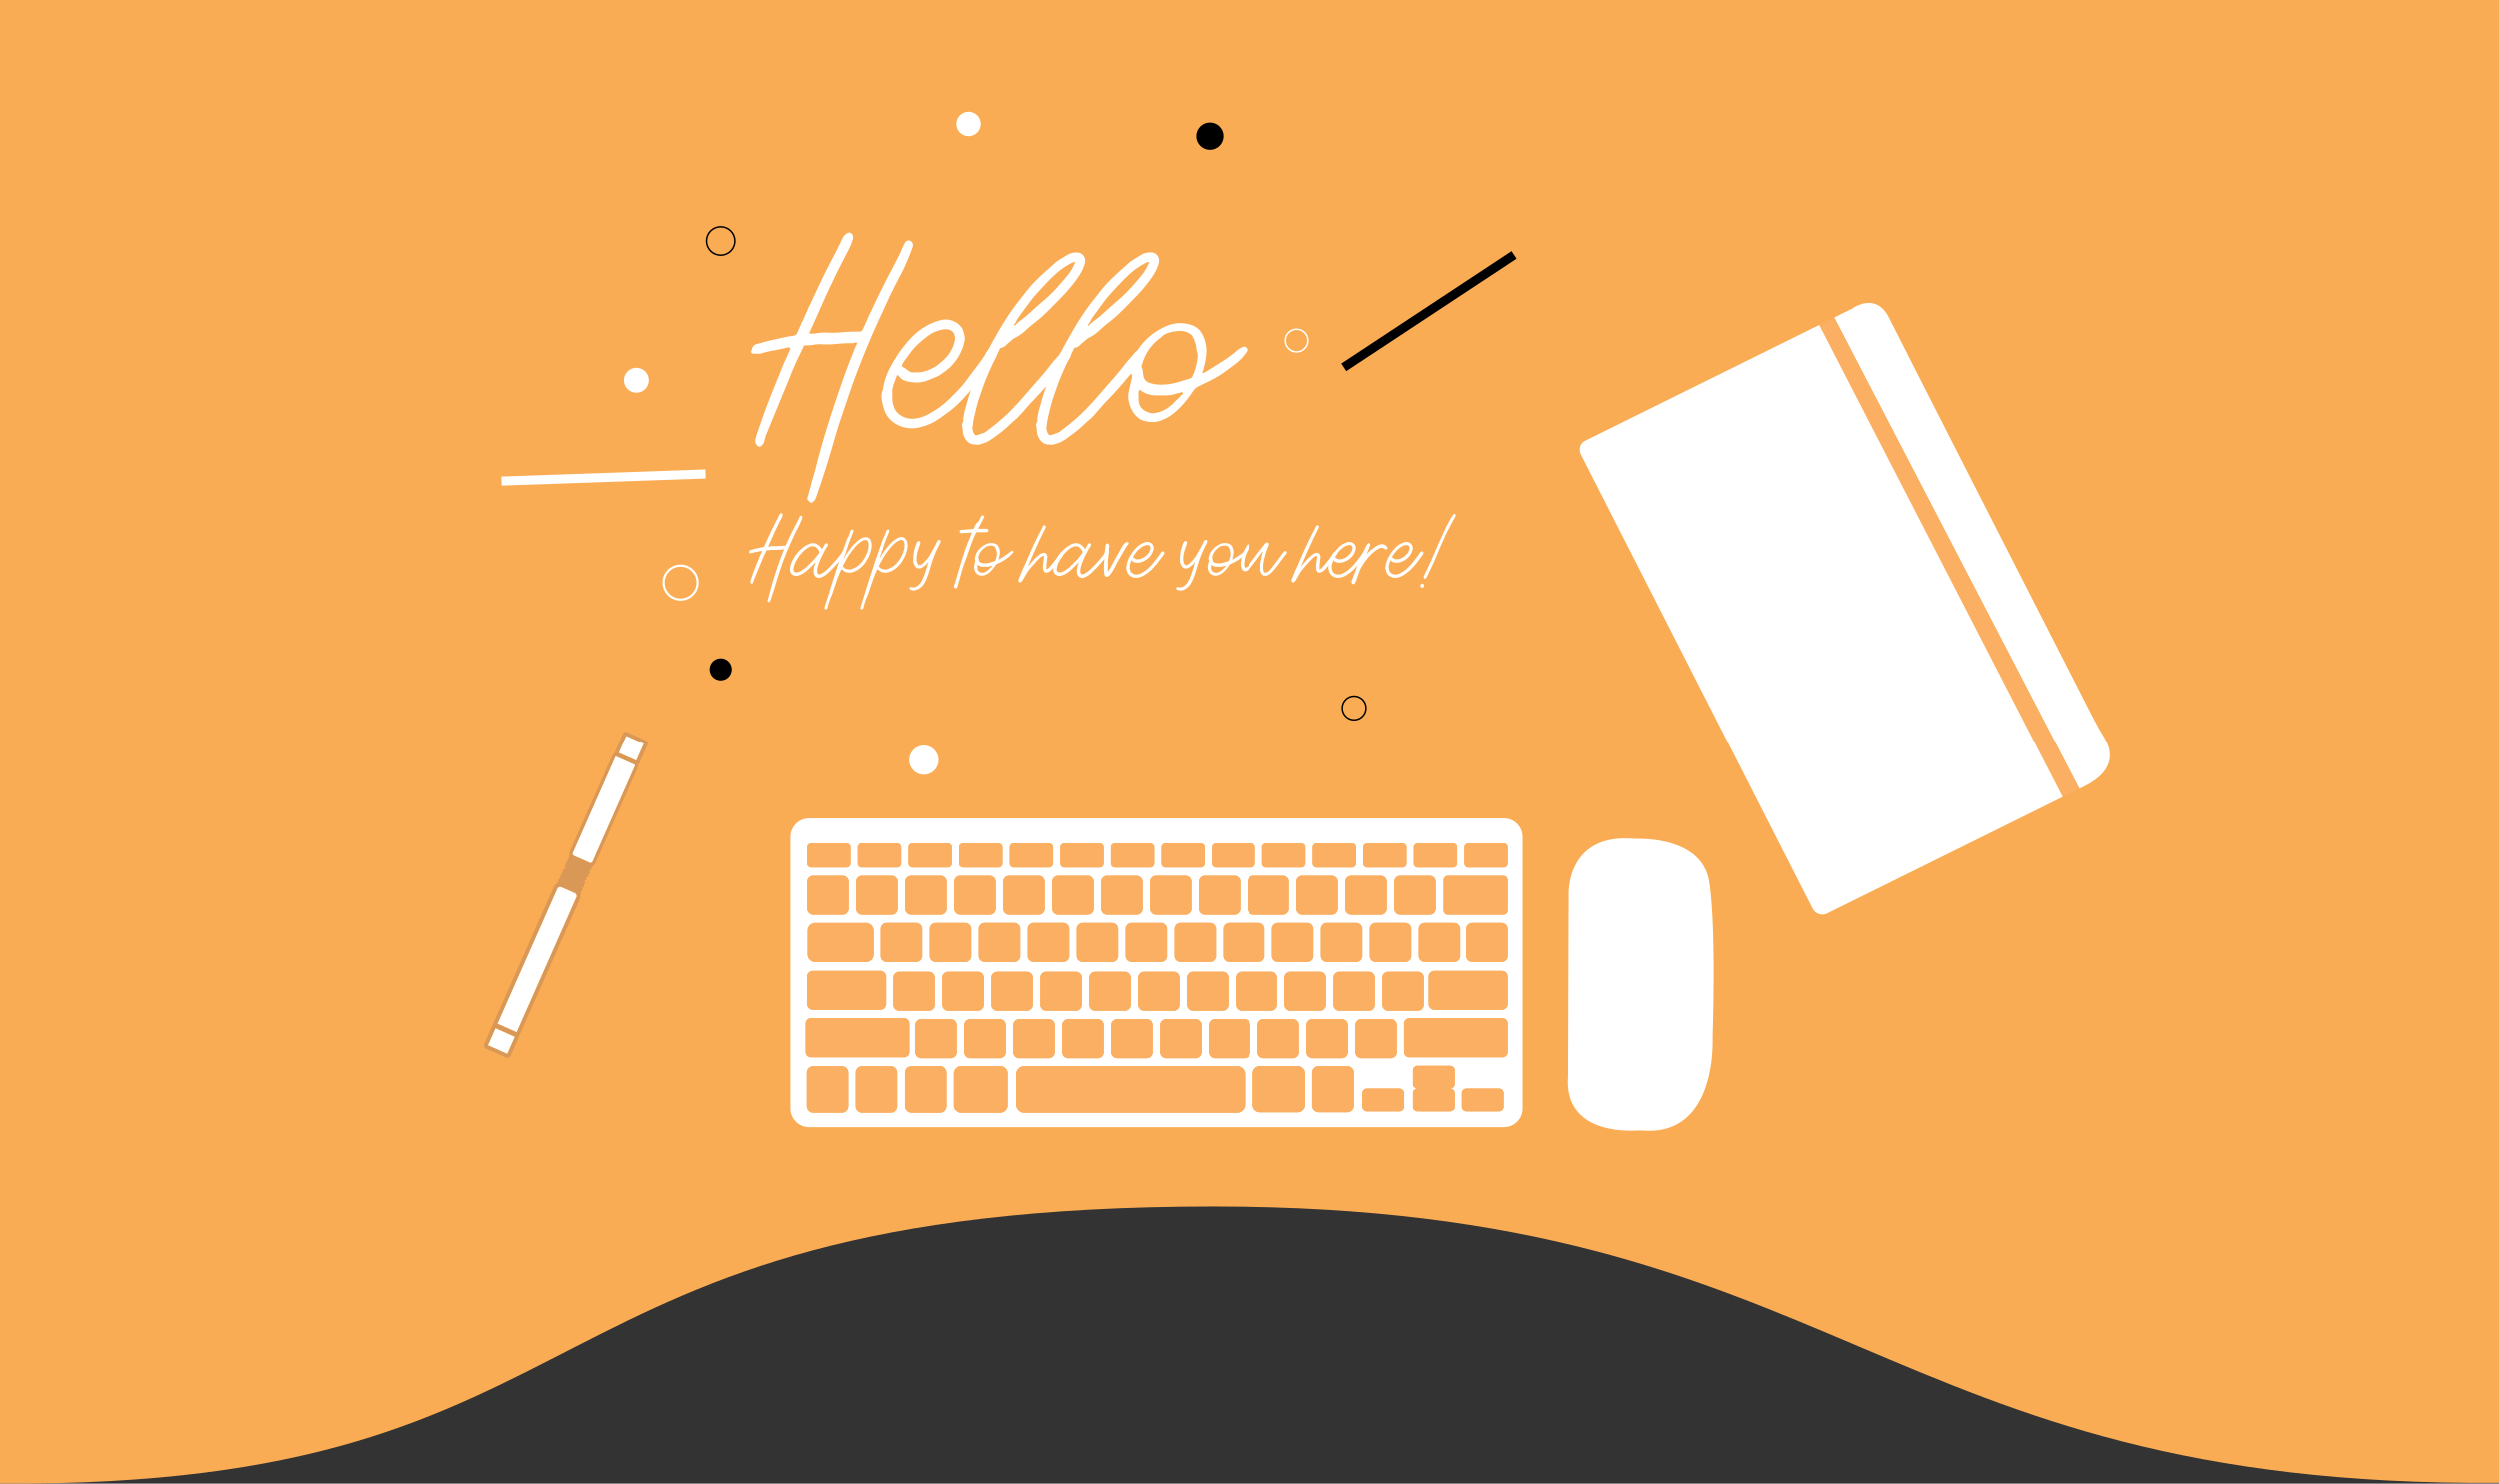
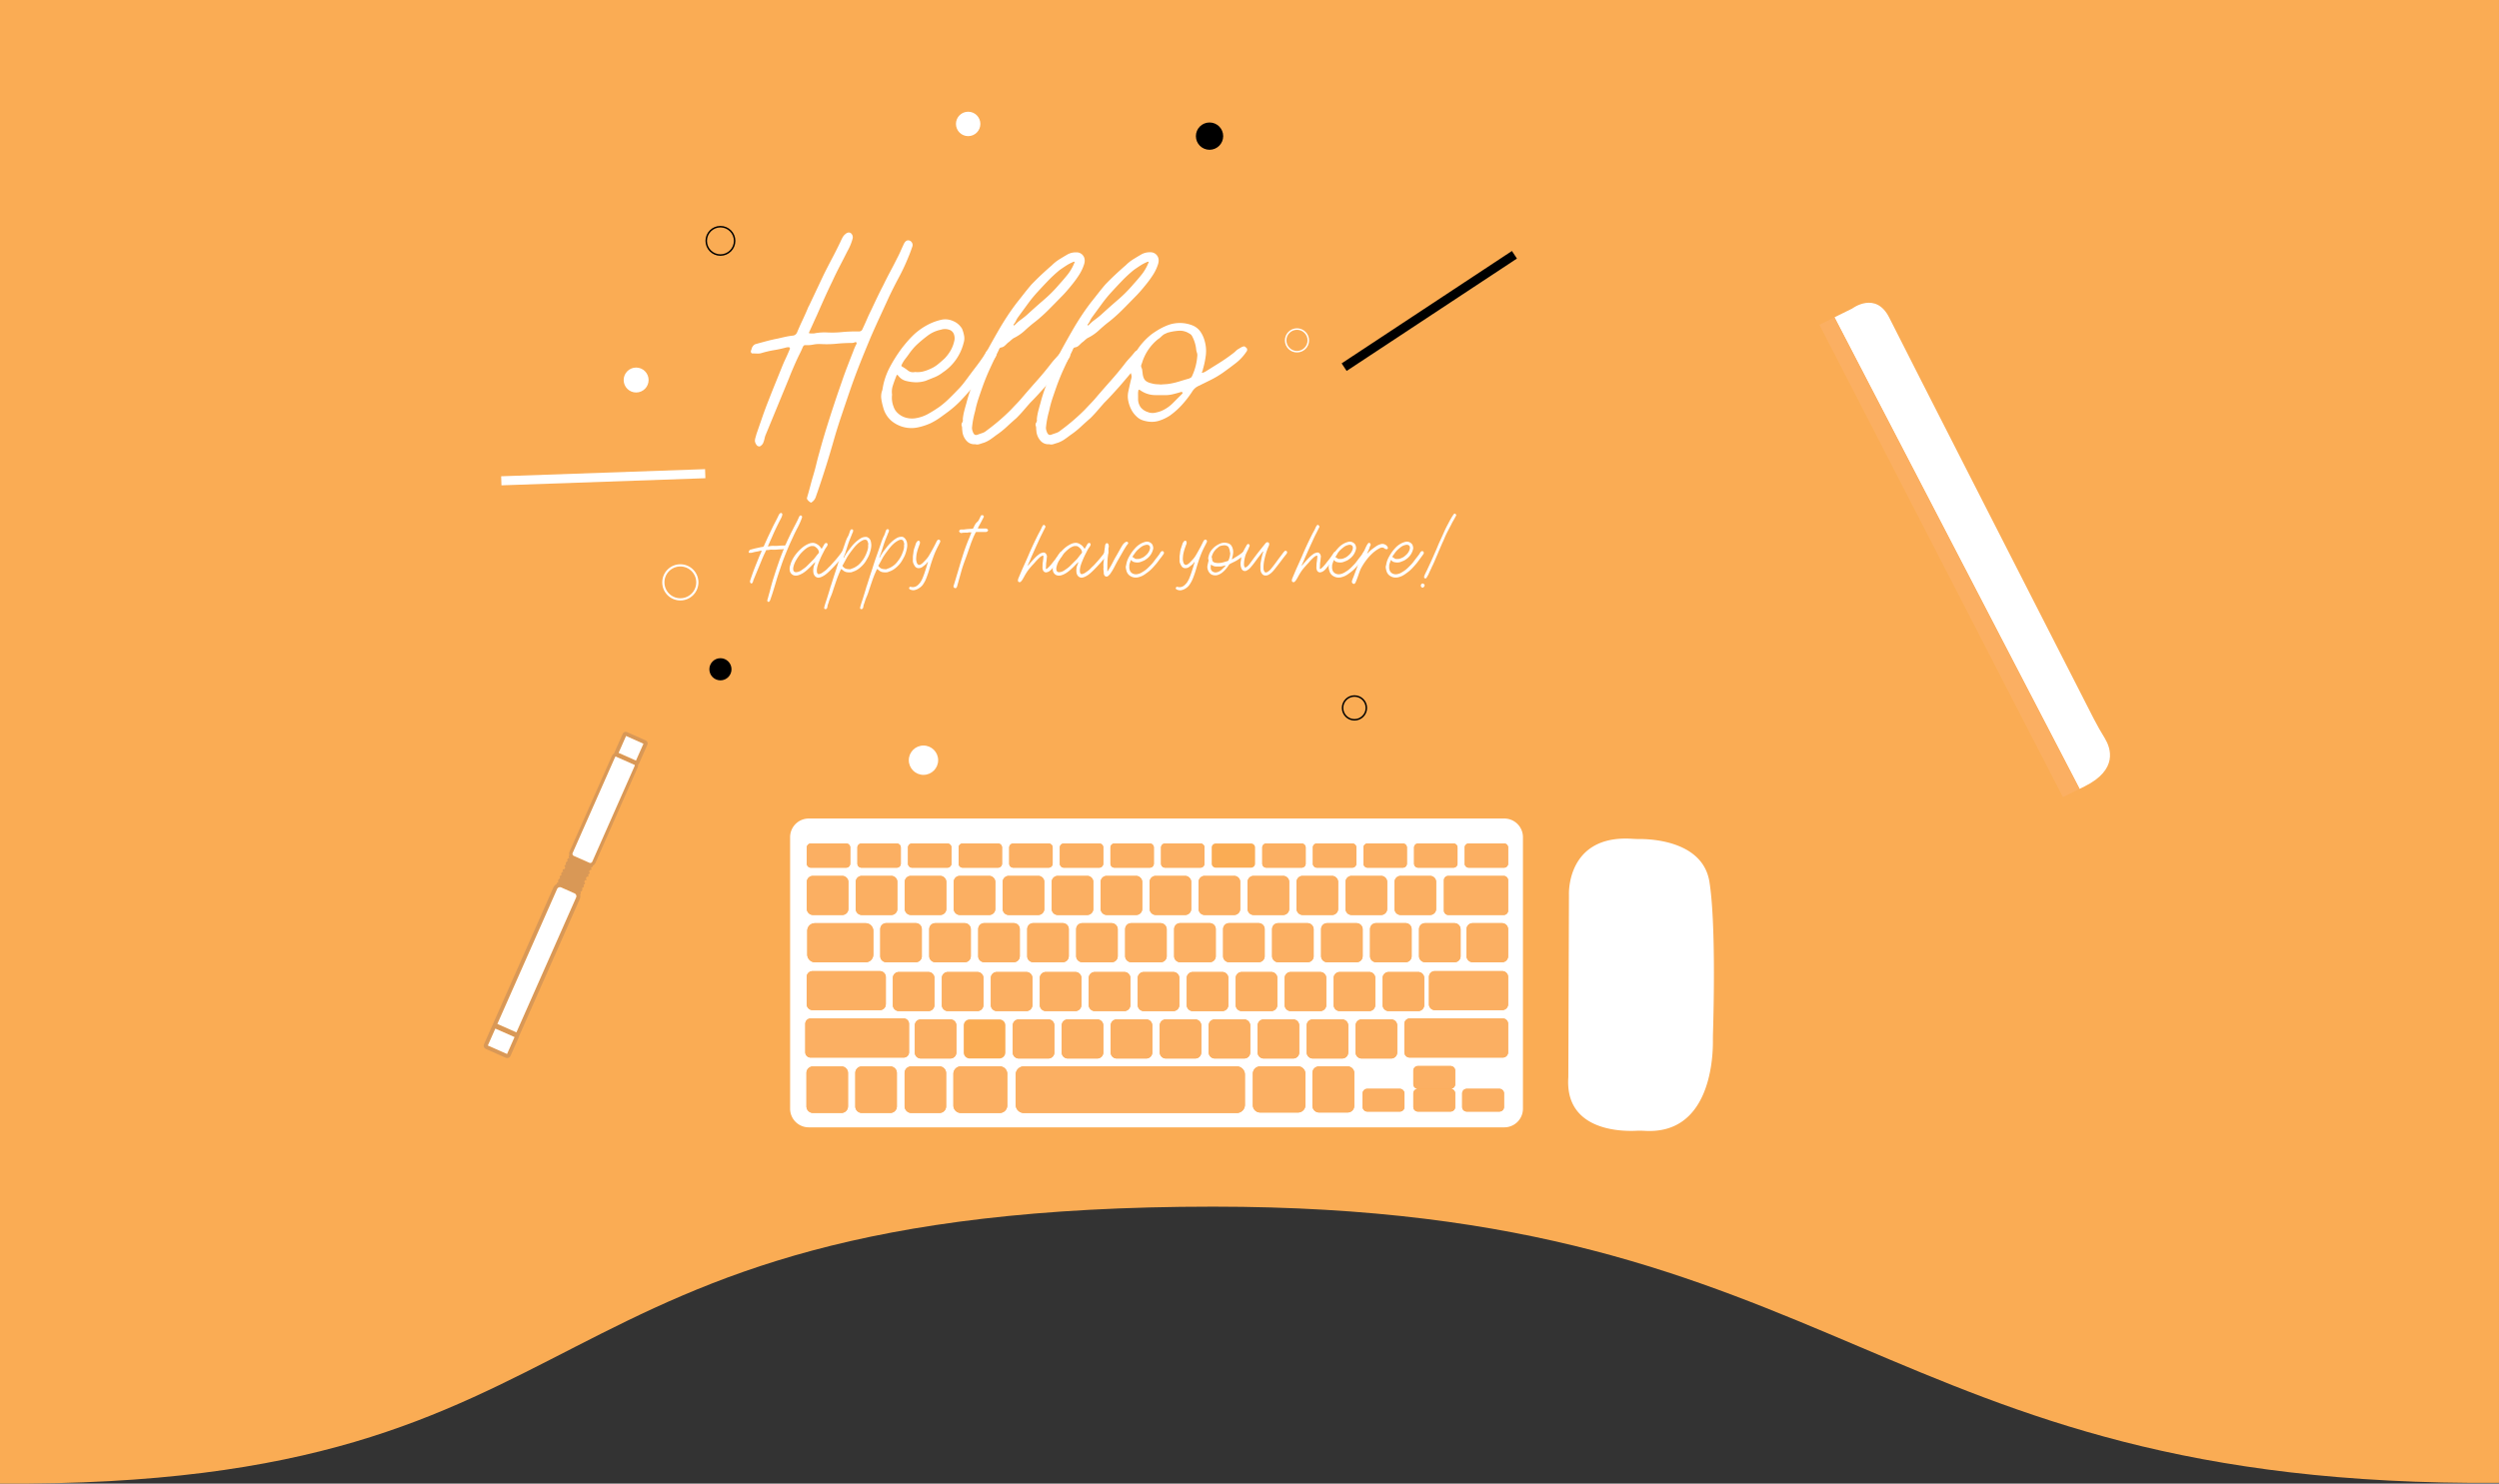
<svg xmlns="http://www.w3.org/2000/svg" viewBox="0 0 1919.85 1140.11">
  <rect x="0" y="0" width="1919.85" height="1140.11" fill="#333333" stroke="none" />
  <defs>
    <style>.cls-1{fill:#faac54;}.cls-2{fill:#fff;}.cls-3,.cls-4,.cls-5{fill:none;stroke-miterlimit:10;}.cls-3{stroke:#000;}.cls-3,.cls-4{stroke-width:1.16px;}.cls-4,.cls-5{stroke:#fff;}.cls-5{stroke-width:1.69px;}.cls-6{fill:#fbaf62;}.cls-7{fill:#d99856;}</style>
  </defs>
  <title>about-bg_4</title>
  <g id="Layer_2" data-name="Layer 2">
    <g id="Layer_1-2" data-name="Layer 1">
      <path class="cls-1" d="M932,927.26c486.12,0,507.64,215.89,987.84,212.26V0H0V1140.08C481.5,1143.15,387.14,927.26,932,927.26Z" />
      <rect class="cls-2" x="385.1" y="363.22" width="156.76" height="6.97" transform="translate(-12.54 16.43) rotate(-2)" />
      <rect x="1019.64" y="235.43" width="156.76" height="6.97" transform="translate(2146.03 -166.57) rotate(146.57)" />
      <circle class="cls-3" cx="553.47" cy="185.09" r="10.91" />
      <circle class="cls-2" cx="488.71" cy="292.03" r="9.58" />
      <circle class="cls-2" cx="743.79" cy="95.23" r="9.38" />
      <circle cx="929.23" cy="104.61" r="10.49" />
      <circle class="cls-4" cx="996.4" cy="261.56" r="8.71" />
      <circle class="cls-3" cx="1040.56" cy="544" r="9.14" />
      <circle class="cls-2" cx="709.46" cy="584.18" r="11.27" />
      <circle cx="553.47" cy="514.31" r="8.51" />
      <circle class="cls-5" cx="522.67" cy="447.52" r="13.06" />
      <path class="cls-2" d="M625.27,256.24a41.23,41.23,0,0,1,10.32-.76,77.21,77.21,0,0,0,10.83-.25,109.29,109.29,0,0,1,13.54-.51,2.84,2.84,0,0,0,2.71-2q1.69-3.55,3.3-7.28t3.47-7.44q2.2-4.74,4.48-9.48t4.65-9.31q2.54-5.24,5.25-10.32t5.25-10.15q1.52-2.88,2.79-5.75t2.62-5.75q1.69-3.21,4.23-2.37a3.32,3.32,0,0,1,1.95,1.69,3.42,3.42,0,0,1,.25,2.88q-.68,2-1.44,4.06t-1.61,4.06a160.13,160.13,0,0,1-7.19,15.4q-4,7.45-7.7,15.23-3.55,7.78-7.11,15.48t-6.94,15.48q-2.54,6.09-5,12.1t-4.82,12.1q-3.39,8.8-6.43,17.68t-6.09,18q-3.39,10-6.09,19.46-2.88,10.15-6,20.05T628,378.24q-.68,1.86-1.27,3.64a8,8,0,0,1-1.95,3.13,10.93,10.93,0,0,0-1.18,1q-.51.51-1.52-.34a6.6,6.6,0,0,1-1.69-1.61,1.78,1.78,0,0,1-.34-1.78q1.35-4.57,2.54-9.14t2.54-9q1.18-4.06,2.12-8t2.11-8q2.7-10,5.92-20.3,2.7-8.63,5.5-17.09t5.84-17.09q2-5.92,4.31-11.93t4.65-11.93a36,36,0,0,1,2.37-5.41,1.11,1.11,0,0,0-.08-1.27.88.88,0,0,0-1.1-.08,6.9,6.9,0,0,1-2.37.51q-5.93,0-11.84.59a75.13,75.13,0,0,1-11.84.25,23.9,23.9,0,0,0-6,.42,23.66,23.66,0,0,1-6,.42,1.65,1.65,0,0,0-1.44.59,6.84,6.84,0,0,0-.76,1.44q-1,2.37-2.2,4.74t-2.37,4.91q-1.52,3.39-3,6.85t-2.79,6.85l-17.77,43.15a15.44,15.44,0,0,0-1,3.13,20.39,20.39,0,0,1-1,3.3,5,5,0,0,1-1.44,2c-.74.68-1.33,1-1.78.85a2.6,2.6,0,0,1-2.11-1.35,6.11,6.11,0,0,1-1.1-2.71,9,9,0,0,1,.42-2.71q.42-1.36.76-2.71L585.84,320q2.37-6.77,5.08-13.54,2.37-6.09,4.82-12.1t4.82-11.93q1.35-3.38,2.79-6.43t2.79-6.26a5.17,5.17,0,0,0,.25-.59,4.48,4.48,0,0,1,.25-.59q.84-2-1.52-1.69h-.51a97.63,97.63,0,0,1-10,2.2,75.83,75.83,0,0,0-10,2.37,11.42,11.42,0,0,1-3.13.25q-1.61-.08-3.3-.08a1.2,1.2,0,0,1-1.18-.76,2,2,0,0,1,0-1.61,6.28,6.28,0,0,0,.51-1.44,3.72,3.72,0,0,1,.68-1.44,4.16,4.16,0,0,1,2.54-2q4.23-1.18,8.38-2.28t8.54-1.95q2.87-.67,5.58-1.27t5.58-.93a3.89,3.89,0,0,0,3.55-2.54q2-4.74,4.15-9.31t4.15-9.31a3.47,3.47,0,0,0,.25-.68,1.49,1.49,0,0,1,.42-.68l5.75-12.18,5.75-12.18q3.21-6.43,6.43-12.52T645.57,186q.84-1.86,1.69-3.47a8.59,8.59,0,0,1,2.37-2.79q2-1.69,3.89-.68a4.11,4.11,0,0,1,1.52,4.23,40.07,40.07,0,0,1-1.69,5,42.34,42.34,0,0,1-2.37,4.82q-2.88,5.75-5.84,11.42t-5.67,11.59q-3.22,6.6-6.18,13.2t-5.84,13.2q-1.36,2.88-2.71,5.92t-2.71,5.92c-.45.9-.62,1.44-.51,1.61s.62.25,1.52.25Z" />
      <path class="cls-2" d="M685.33,303.28a19.11,19.11,0,0,0,1.18,9.31,11.06,11.06,0,0,0,2.71,4.4,15,15,0,0,0,4.15,3,15.81,15.81,0,0,0,4.82,1.44,17.72,17.72,0,0,0,4.91,0,29.21,29.21,0,0,0,9.81-3.3q4.4-2.45,8.8-5.5a70.6,70.6,0,0,0,7.36-6.26q3.47-3.38,6.68-6.77a53.32,53.32,0,0,0,4.23-4.74q1.86-2.37,3.72-4.91,2.87-3.89,5.92-7.87t5.92-8.21a9.47,9.47,0,0,1,.76-1.27,9.74,9.74,0,0,0,.76-1.27,5.64,5.64,0,0,1,1.86-2.37q3-2.37,5.41-.34a3.82,3.82,0,0,1,1.18,2.71,4.5,4.5,0,0,1-.85,3.21Q762.32,277.9,760,281t-4.65,6.35q-2.2,2.88-4.48,5.92a69.56,69.56,0,0,1-5,5.92q-3.89,4.57-8,8.88a77.43,77.43,0,0,1-9.05,8q-3.39,2.54-6.85,5a50.25,50.25,0,0,1-7.36,4.31,47.73,47.73,0,0,1-9.22,3,24,24,0,0,1-20.47-4.91,20,20,0,0,1-6.34-10.15,48.51,48.51,0,0,1-1.52-6.77,13.59,13.59,0,0,1,.85-6.94,53.17,53.17,0,0,1,5.41-16.92,112,112,0,0,1,9.48-15.06q2.2-2.87,4.65-5.67t5.16-5.33a51.48,51.48,0,0,1,9.73-6.85,43.27,43.27,0,0,1,11.25-4.15,14.49,14.49,0,0,1,8.88,1.18,14.08,14.08,0,0,1,6.68,5.92,28,28,0,0,1,1.52,5.25,11.07,11.07,0,0,1-.34,5.41,38.3,38.3,0,0,1-16.07,22.84,26.38,26.38,0,0,1-6.43,3.72l-6.77,2.71a24.1,24.1,0,0,1-7.61,1.1,33,33,0,0,1-7.61-1.1,10.65,10.65,0,0,1-5.58-3.72c-.57-.68-.93-1-1.1-.93s-.42.54-.76,1.44q-1.36,3.39-2.45,6.77A15.18,15.18,0,0,0,685.33,303.28Zm17.6-17.43a17.49,17.49,0,0,0,6-.34,29.64,29.64,0,0,0,5.67-2,24.3,24.3,0,0,0,5.92-3.55q2.7-2.2,5.25-4.57a33.16,33.16,0,0,0,4.57-6.09A25.06,25.06,0,0,0,733,262.5a8.81,8.81,0,0,0-.17-5.67,5.59,5.59,0,0,0-3.72-3.47,9.9,9.9,0,0,0-6.26,0,25,25,0,0,0-9.81,4.31,103.09,103.09,0,0,0-8.29,6.85,37,37,0,0,0-3.55,3.72q-1.69,2-3.21,4.23-1.36,1.86-2.79,3.72a21.08,21.08,0,0,0-2.45,4.06,3.25,3.25,0,0,0-.25.68c-.06.23.08.45.42.68a39.78,39.78,0,0,1,4.65,3.13A6.11,6.11,0,0,0,702.93,285.85Z" />
      <path class="cls-2" d="M749.12,341.35a7.75,7.75,0,0,1-6.51-2.54,12.67,12.67,0,0,1-3.3-7.78,12.53,12.53,0,0,1-.17-2,4.94,4.94,0,0,0-.34-1.86,3,3,0,0,1,.34-2.37,3.38,3.38,0,0,0,.51-2.71,43,43,0,0,1,1.1-6.18q.76-3,1.61-5.84a124.31,124.31,0,0,1,4.48-14q2.63-6.77,5.5-13.54a132.67,132.67,0,0,1,6.85-14.55q3.81-6.94,7.87-14,3.21-5.58,6.77-11t7.45-10.49q2.7-3.38,5.41-6.85t5.58-6.85q3.89-4.06,7.78-7.7t8-7.19a32.53,32.53,0,0,1,5.84-4.65q3.13-1.94,6.35-3.81a13.27,13.27,0,0,1,6.6-1.52,6.17,6.17,0,0,1,5.41,2.71q1.86,2.71.51,6.77a34.28,34.28,0,0,1-3.55,7.53,79.16,79.16,0,0,1-4.74,6.68q-2.37,3-4.74,5.75t-4.91,5.25q-4.74,4.91-9.48,9.64a119.11,119.11,0,0,1-9.81,8.8,104.5,104.5,0,0,0-8.12,6.85,35.2,35.2,0,0,1-8.8,6,23.57,23.57,0,0,0-2.28,1.86,17.3,17.3,0,0,1-2.11,1.69q-1.19,1.19-2.28,2.2a5.58,5.58,0,0,1-2.62,1.35,1.85,1.85,0,0,0-1.52.85q-.34.68-.68,1.52-3.39,6.94-6.51,13.71t-5.67,13.87q-1.69,4.74-3.21,9.31a83.43,83.43,0,0,0-2.54,9.48q-.84,3-1.44,6t-.93,6.18a5.72,5.72,0,0,0,0,1.95,9.32,9.32,0,0,0,.51,1.78,4.86,4.86,0,0,0,1.44,2.37,2.63,2.63,0,0,0,2.28,0q1.86-.67,3.64-1.27a9,9,0,0,0,3.13-1.78q5.08-3.72,9.73-7.7t9.05-8.38q2.37-2.54,4.74-5t4.74-5.33q5.24-6.09,10.49-12t10.15-12.18a54.25,54.25,0,0,1,4-4.82q2.11-2.28,4-4.65a4.43,4.43,0,0,1,3.47-1.86,3.81,3.81,0,0,1,3.3,5.92,10.52,10.52,0,0,0-1.35,2,7.16,7.16,0,0,1-1.35,1.86q-3.89,4.4-7.78,9.05T803.1,297q-2.88,3.22-5.75,6.35t-5.92,6.18q-2.54,2.88-5.08,5.84t-5.41,5.84q-3.89,3.39-7.61,6.85a66.53,66.53,0,0,1-8,6.35q-2.2,1.69-4.4,3.21a22.44,22.44,0,0,1-4.91,2.54q-1.69.51-3.47,1.1A5.63,5.63,0,0,1,749.12,341.35Zm29.61-91.2a1,1,0,0,1,.68-.17,31.74,31.74,0,0,1,4.65-4.15q2.45-1.78,4.82-3.81,6.43-5.92,12.94-11.51a107.42,107.42,0,0,0,12.1-12.18q3.38-3.72,6.35-7.44a35.67,35.67,0,0,0,5-8.63l.34-.85q-.17-.51-1-.17a34.08,34.08,0,0,0-5.5,2.88q-2.63,1.69-5,3.38a100.1,100.1,0,0,0-8.71,8q-4,4.15-7.87,8.38a105.64,105.64,0,0,0-7.87,9.56l-7.36,10.07a17.27,17.27,0,0,0-1.78,3,12.8,12.8,0,0,1-1.95,3C778.67,249.47,778.73,249.7,778.73,250.15Z" />
      <path class="cls-2" d="M806,341.35a7.75,7.75,0,0,1-6.51-2.54,12.67,12.67,0,0,1-3.3-7.78,12.53,12.53,0,0,1-.17-2,4.94,4.94,0,0,0-.34-1.86,3,3,0,0,1,.34-2.37,3.38,3.38,0,0,0,.51-2.71,43,43,0,0,1,1.1-6.18q.76-3,1.61-5.84a124.31,124.31,0,0,1,4.48-14q2.63-6.77,5.5-13.54A132.67,132.67,0,0,1,816,267.91q3.81-6.94,7.87-14,3.21-5.58,6.77-11t7.45-10.49q2.7-3.38,5.41-6.85t5.58-6.85q3.89-4.06,7.78-7.7t8-7.19a32.53,32.53,0,0,1,5.84-4.65q3.13-1.94,6.35-3.81a13.27,13.27,0,0,1,6.6-1.52,6.17,6.17,0,0,1,5.41,2.71q1.86,2.71.51,6.77a34.28,34.28,0,0,1-3.55,7.53,79.16,79.16,0,0,1-4.74,6.68q-2.37,3-4.74,5.75t-4.91,5.25q-4.74,4.91-9.48,9.64a119.11,119.11,0,0,1-9.81,8.8,104.5,104.5,0,0,0-8.12,6.85,35.2,35.2,0,0,1-8.8,6,23.57,23.57,0,0,0-2.28,1.86,17.3,17.3,0,0,1-2.11,1.69q-1.19,1.19-2.28,2.2a5.58,5.58,0,0,1-2.62,1.35,1.85,1.85,0,0,0-1.52.85q-.34.68-.68,1.52-3.39,6.94-6.51,13.71t-5.67,13.87q-1.69,4.74-3.21,9.31a83.43,83.43,0,0,0-2.54,9.48q-.84,3-1.44,6t-.93,6.18a5.72,5.72,0,0,0,0,1.95,9.32,9.32,0,0,0,.51,1.78,4.86,4.86,0,0,0,1.44,2.37,2.63,2.63,0,0,0,2.28,0q1.86-.67,3.64-1.27a9,9,0,0,0,3.13-1.78q5.08-3.72,9.73-7.7t9.05-8.38q2.37-2.54,4.74-5t4.74-5.33q5.24-6.09,10.49-12t10.15-12.18a54.25,54.25,0,0,1,4-4.82q2.11-2.28,4-4.65a4.43,4.43,0,0,1,3.47-1.86,3.81,3.81,0,0,1,3.3,5.92,10.52,10.52,0,0,0-1.35,2,7.16,7.16,0,0,1-1.35,1.86q-3.89,4.4-7.78,9.05T860,297q-2.88,3.22-5.75,6.35t-5.92,6.18q-2.54,2.88-5.08,5.84t-5.41,5.84q-3.89,3.39-7.61,6.85a66.53,66.53,0,0,1-8,6.35q-2.2,1.69-4.4,3.21a22.44,22.44,0,0,1-4.91,2.54q-1.69.51-3.47,1.1A5.63,5.63,0,0,1,806,341.35Zm29.61-91.2a1,1,0,0,1,.68-.17,31.74,31.74,0,0,1,4.65-4.15q2.45-1.78,4.82-3.81,6.43-5.92,12.94-11.51a107.42,107.42,0,0,0,12.1-12.18q3.38-3.72,6.35-7.44a35.67,35.67,0,0,0,5-8.63l.34-.85q-.17-.51-1-.17a34.08,34.08,0,0,0-5.5,2.88q-2.63,1.69-5,3.38a100.1,100.1,0,0,0-8.71,8q-4,4.15-7.87,8.38a105.64,105.64,0,0,0-7.87,9.56l-7.36,10.07a17.27,17.27,0,0,0-1.78,3,12.8,12.8,0,0,1-1.95,3C835.53,249.47,835.58,249.7,835.58,250.15Z" />
      <path class="cls-2" d="M958.09,269.44a37.27,37.27,0,0,1-8.54,9.48q-5,3.89-10.24,7.61a75,75,0,0,1-9.14,5.41q-4.74,2.37-9.64,4.74a11.16,11.16,0,0,0-4.74,4.4A81,81,0,0,1,908,311.15a58.49,58.49,0,0,1-9.48,8.38,34.54,34.54,0,0,1-7.87,3.72,18.79,18.79,0,0,1-8.71.68,23.24,23.24,0,0,1-4.15-1,12.13,12.13,0,0,1-3.64-2,19.59,19.59,0,0,1-4.65-5.5,24.84,24.84,0,0,1-2.62-7,17.49,17.49,0,0,1-.08-7.45q.76-3.55,1.61-7.28.34-1.52.76-3a5.51,5.51,0,0,0-.25-3.38,8.53,8.53,0,0,1-.34-4.74q.51-2.37,1.18-4.74a35.37,35.37,0,0,1,5.67-11.51,52.18,52.18,0,0,1,9.05-9.31,64.22,64.22,0,0,1,6.51-4.23,47,47,0,0,1,7-3.21A26.43,26.43,0,0,1,916,250a13.78,13.78,0,0,1,6.26,4.91,22.62,22.62,0,0,1,3.22,7.11,27.64,27.64,0,0,1,.93,10.66,63,63,0,0,1-2.12,10.49q-.17.85-.34,1.44a7.46,7.46,0,0,1-.51,1.27c-.11.34-.08.54.08.59a.38.38,0,0,0,.42-.08,6.48,6.48,0,0,0,1.86-.68l10.83-6.77q5.41-3.38,10.49-7.28a18.21,18.21,0,0,0,2.28-1.95,9.39,9.39,0,0,1,2.45-1.78,17.1,17.1,0,0,1,1.69-1,5.13,5.13,0,0,1,2.37-.76q.67.09,2.2,1.78Zm-83.76,34.69v2.54a11,11,0,0,0,1.95,6.26,11.57,11.57,0,0,0,5.5,3.72,9.78,9.78,0,0,0,5.16.59,28.69,28.69,0,0,0,4.82-1.27,27.61,27.61,0,0,0,9-5.92l7.45-7.45a.94.94,0,0,0,.17-1.18,2.27,2.27,0,0,0-1.18-.17q-3.22,1-6.51,1.78a24.19,24.19,0,0,1-6.68.59h-6.09A20,20,0,0,1,876,299.89q-1.52-1-1.52.68a9,9,0,0,0-.17,1.78Zm17.43-8.63q1.86-.17,3.55-.25a27.16,27.16,0,0,0,3.55-.42,55.72,55.72,0,0,0,7.36-1.78q3.47-1.1,7.19-2.12l1.35-.68a2.14,2.14,0,0,0,1-1.18A43.88,43.88,0,0,0,919.85,273a6.19,6.19,0,0,0-.34-2.11,10.31,10.31,0,0,1-.51-2.11,27.77,27.77,0,0,0-3-10.15,4.85,4.85,0,0,0-2.37-2.37,13.31,13.31,0,0,0-7.87-2.11,41.57,41.57,0,0,0-7.87,1.27,6.8,6.8,0,0,0-1.69.59q-.85.42-1.69.76a13.82,13.82,0,0,0-2.45,1.95,13.77,13.77,0,0,1-2.45,1.95,37.36,37.36,0,0,0-11.84,16.92,25.84,25.84,0,0,1-.85,2.45,3.09,3.09,0,0,0,0,2.45,5.53,5.53,0,0,1,.59,1.95q.08.93.25,1.95.34,3.89,1.86,5.67t5.41,2.62a16.45,16.45,0,0,0,3.47.59Q890.07,295.33,891.76,295.49Z" />
      <path class="cls-2" d="M591.18,419.73a13.62,13.62,0,0,1,3.41-.25,25.43,25.43,0,0,0,3.57-.08,36.12,36.12,0,0,1,4.47-.17.94.94,0,0,0,.89-.67q.56-1.17,1.09-2.4t1.15-2.46q.73-1.56,1.48-3.13t1.54-3.07q.84-1.73,1.73-3.41t1.73-3.35q.5-.95.92-1.9t.87-1.9q.56-1.06,1.4-.78a1.09,1.09,0,0,1,.64.56,1.13,1.13,0,0,1,.08.95q-.22.67-.48,1.34t-.53,1.34a52.83,52.83,0,0,1-2.37,5.08q-1.31,2.46-2.54,5l-2.35,5.11q-1.17,2.54-2.29,5.11-.84,2-1.65,4t-1.59,4q-1.12,2.9-2.12,5.84t-2,5.95q-1.12,3.3-2,6.42-1,3.35-2,6.62T592.08,460q-.22.61-.42,1.2a2.63,2.63,0,0,1-.64,1,3.61,3.61,0,0,0-.39.34q-.17.17-.5-.11a2.18,2.18,0,0,1-.56-.53.59.59,0,0,1-.11-.59q.45-1.51.84-3t.84-3q.39-1.34.7-2.65t.7-2.65q.89-3.3,2-6.7.89-2.85,1.82-5.64t1.93-5.64q.67-2,1.42-3.94t1.54-3.94a11.87,11.87,0,0,1,.78-1.79.37.37,0,0,0,0-.42.29.29,0,0,0-.36,0,2.28,2.28,0,0,1-.78.17q-2,0-3.91.2a24.78,24.78,0,0,1-3.91.08,7.89,7.89,0,0,0-2,.14,7.81,7.81,0,0,1-2,.14.54.54,0,0,0-.47.2,2.26,2.26,0,0,0-.25.47q-.34.78-.73,1.56t-.78,1.62q-.5,1.12-1,2.26t-.92,2.26L579,445.32a5.09,5.09,0,0,0-.34,1,6.73,6.73,0,0,1-.34,1.09,1.66,1.66,0,0,1-.47.67c-.24.22-.44.32-.59.28a.86.86,0,0,1-.7-.45,2,2,0,0,1-.36-.89,3,3,0,0,1,.14-.89q.14-.45.25-.89l1.56-4.47q.78-2.23,1.68-4.47.78-2,1.59-4t1.59-3.94q.45-1.12.92-2.12t.92-2.07a1.68,1.68,0,0,0,.08-.2,1.49,1.49,0,0,1,.08-.2q.28-.67-.5-.56h-.17a32.29,32.29,0,0,1-3.3.73,25,25,0,0,0-3.3.78,3.77,3.77,0,0,1-1,.08l-1.09,0a.39.39,0,0,1-.39-.25.65.65,0,0,1,0-.53,2.07,2.07,0,0,0,.17-.47,1.23,1.23,0,0,1,.22-.47,1.37,1.37,0,0,1,.84-.67l2.77-.75q1.37-.36,2.82-.64l1.84-.42q.89-.2,1.84-.31a1.29,1.29,0,0,0,1.17-.84q.67-1.56,1.37-3.07t1.37-3.07a1.14,1.14,0,0,0,.08-.22.49.49,0,0,1,.14-.22l1.9-4,1.9-4q1.06-2.12,2.12-4.13t2.07-4.13q.28-.61.56-1.15a2.84,2.84,0,0,1,.78-.92,1.08,1.08,0,0,1,1.28-.22,1.36,1.36,0,0,1,.5,1.4,13.27,13.27,0,0,1-.56,1.65,14,14,0,0,1-.78,1.59q-1,1.9-1.93,3.77t-1.87,3.83q-1.06,2.18-2,4.36t-1.93,4.36q-.45,1-.89,2t-.89,2c-.15.3-.2.47-.17.53s.2.08.5.08Z" />
      <path class="cls-2" d="M649.22,424.31a1.44,1.44,0,0,1-.06.7,3.41,3.41,0,0,1-.28.59q-.89,1.29-1.82,2.51t-2,2.4q-1.62,1.9-3.35,3.77t-3.52,3.66q-1.12,1.12-2.26,2.15a24.44,24.44,0,0,1-2.43,1.93,18.73,18.73,0,0,1-2,1.12,8.76,8.76,0,0,1-2.21.73,3.28,3.28,0,0,1-1.93-.28,3.64,3.64,0,0,1-1.65-1.4.41.41,0,0,1-.08-.11.48.48,0,0,0-.08-.11,5.32,5.32,0,0,1-.61-1.65,8.67,8.67,0,0,1-.17-1.65,14.38,14.38,0,0,1,.5-3.8,7.3,7.3,0,0,0,.39-.95,7.16,7.16,0,0,1,.39-.95,1.92,1.92,0,0,0,.11-.78c.11,0,.17,0,.17-.11s0-.06,0-.08-.07,0-.14,0a0,0,0,0,0-.06.06v.11h-.06a.54.54,0,0,0-.39.25,1.73,1.73,0,0,1-.28.36q-1.06,1-2.07,2.07t-2.12,2.07a32.49,32.49,0,0,1-3,2.57,18.25,18.25,0,0,1-3.41,2,15.26,15.26,0,0,1-1.62.59,6,6,0,0,1-1.73.25,4.6,4.6,0,0,1-2.93-.89,4.68,4.68,0,0,1-1.76-2.85,7.09,7.09,0,0,1-.11-2.15,10.88,10.88,0,0,1,.45-2.09,21.9,21.9,0,0,1,1.84-4.64,27.48,27.48,0,0,1,2.74-4.13A31.67,31.67,0,0,1,615,422a22.38,22.38,0,0,1,3.85-2.93,17.31,17.31,0,0,1,2.63-1.31,8.55,8.55,0,0,1,2.85-.59,5.39,5.39,0,0,1,2.07.39,10,10,0,0,1,1.84,1,7.1,7.1,0,0,1,1.4,1.17,10.76,10.76,0,0,1,1.12,1.45l.17.17a.59.59,0,0,0,.08.14.67.67,0,0,1,.08.14s.06.07.06.08,0,0,.06.08l1-1.68q.5-.84.95-1.68a2.59,2.59,0,0,1,.78-.92,1.59,1.59,0,0,1,1.17-.2l.22.11a1.84,1.84,0,0,1,.42.64,1,1,0,0,1,0,.75l-.34.78a3,3,0,0,1-.45.73,18.38,18.38,0,0,0-1.51,2.37q-.67,1.26-1.28,2.54-.45.78-.81,1.56t-.75,1.56q-.78,1.79-1.51,3.6a32.15,32.15,0,0,0-1.23,3.71,4.12,4.12,0,0,0-.08.42q0,.2-.08.47a9.58,9.58,0,0,0-.11,2.9,2,2,0,0,0,.17.78,2,2,0,0,0,.73.89,1.29,1.29,0,0,0,1.06,0q.5-.17,1-.36a6.16,6.16,0,0,0,.92-.48l2.15-1.51a12.52,12.52,0,0,0,1.93-1.68q.84-.89,1.7-1.7a18.6,18.6,0,0,0,1.65-1.76l2.35-2.6q1.17-1.31,2.29-2.71l1.59-2q.81-1,1.54-2.15a2.23,2.23,0,0,1,1.12-.89,1,1,0,0,1,1,.11A1.23,1.23,0,0,1,649.22,424.31Zm-23.63,4.86q.78-.95,1.51-1.93a21.38,21.38,0,0,1,1.56-1.87,1.69,1.69,0,0,0,.45-.87,2.06,2.06,0,0,0-.11-.92,4.73,4.73,0,0,0-.84-1.7,8.21,8.21,0,0,0-1.34-1.31,5.42,5.42,0,0,0-1.26-.78,2.59,2.59,0,0,0-1.42-.17h-.7a2.2,2.2,0,0,0-.7.11,12.13,12.13,0,0,0-3.6,1.9,31.72,31.72,0,0,0-3,2.68q-.62.62-1.17,1.26a15.81,15.81,0,0,0-1.06,1.37,41.29,41.29,0,0,0-2.46,3.8,18.38,18.38,0,0,0-1.73,4.13q-.17.67-.31,1.34a3.91,3.91,0,0,0,0,1.4,2,2,0,0,0,2.35,2.07,6.19,6.19,0,0,0,1.79-.36,10.59,10.59,0,0,0,1.62-.75q1.4-.95,2.71-1.9a18.12,18.12,0,0,0,2.49-2.18l4.52-4.52c.15-.15.29-.28.42-.39A2.45,2.45,0,0,0,625.59,429.17Z" />
      <path class="cls-2" d="M669.1,416.55a11,11,0,0,1,.17,4,23.17,23.17,0,0,1-.89,3.85,18.47,18.47,0,0,1-1.31,3.38q-.81,1.59-1.76,3.16a17.88,17.88,0,0,1-2,2.77,26.36,26.36,0,0,1-2.4,2.37,18.8,18.8,0,0,1-2.57,1.87,13.71,13.71,0,0,1-2.9,1.31l-.89.34a3.9,3.9,0,0,1-.95.22,13.33,13.33,0,0,1-3.13-.14,5.62,5.62,0,0,1-2.79-1.37l-.84-.67q-.45-.39-.59-.34t-.42.67a86.14,86.14,0,0,0-3.35,8.3q-1.45,4.22-2.85,8.52-.61,1.9-1.4,3.69t-1.4,3.69a17.17,17.17,0,0,1-.67,2,7.22,7.22,0,0,0-.5,2,1.7,1.7,0,0,1-.11.59c-.07.2-.15.4-.22.59a1.32,1.32,0,0,1-.67.64,1.22,1.22,0,0,1-.84.08q-.89-.34-.56-1.51.5-2,1.15-3.91t1.26-3.91q.62-2,1.2-3.88t1.15-3.88a4.6,4.6,0,0,1,.28-.81,4.59,4.59,0,0,0,.28-.81l2.18-6.87.89-2.68.89-2.68q1.51-5,3.24-9.83t3.41-9.78q.45-1.4,1-2.76a16.68,16.68,0,0,1,1.31-2.65,11.45,11.45,0,0,0,.75-1.76q.31-.92.64-1.87a5.45,5.45,0,0,0,.2-.59,1.33,1.33,0,0,1,.36-.59,1.11,1.11,0,0,1,1-.56,1.29,1.29,0,0,1,.95.67.33.33,0,0,1,.06.31.69.69,0,0,0-.06.25,3.55,3.55,0,0,1-.42,1.45,7.61,7.61,0,0,0-.59,1.4q-.17.45-.36.89t-.36.89q-1.62,3.85-2.85,7.85t-2.74,7.9a.38.38,0,0,0,0,.17.39.39,0,0,1,0,.17,1.1,1.1,0,0,0,.59-.64,4.45,4.45,0,0,1,.36-.81q1.17-2,2.49-3.77t2.77-3.6a30.69,30.69,0,0,1,3.1-3.3,25.1,25.1,0,0,1,3.6-2.74,7.47,7.47,0,0,1,4-1.23,2.81,2.81,0,0,1,1.68.39A4.81,4.81,0,0,1,668,414a5.34,5.34,0,0,1,.73,1.2A5.63,5.63,0,0,1,669.1,416.55ZM665.69,425a23.34,23.34,0,0,0,1-3,9,9,0,0,0,.22-3.16,2.18,2.18,0,0,0,.06-1.45l-.45-1.34a1.9,1.9,0,0,0-2.18-1.28,4.06,4.06,0,0,0-1.48.39,12.61,12.61,0,0,0-1.31.73,17.48,17.48,0,0,0-2.88,2.18,26.3,26.3,0,0,0-2.49,2.68q-1.45,1.79-2.85,3.69t-2.63,3.91l-1.54,2.85q-.75,1.4-1.54,2.79a2.05,2.05,0,0,1-.28.42.45.45,0,0,0-.11.42,1.66,1.66,0,0,0,.28.47l.34.42a4.85,4.85,0,0,0,.39.34,4.75,4.75,0,0,0,2.23,1.14,11.53,11.53,0,0,0,2.74.2.45.45,0,0,0,.5-.11,2,2,0,0,1,.61-.33,10.21,10.21,0,0,0,2.43-1,21.14,21.14,0,0,0,2.21-1.42,14.43,14.43,0,0,0,2.18-2.07q.95-1.12,1.84-2.35A22.74,22.74,0,0,0,665.69,425Zm-17.76,3.69a.1.1,0,0,1,.11-.11.23.23,0,0,1-.06.17s0,0-.06,0S647.89,428.76,647.93,428.73Zm.06.06s0,0-.06,0,0,0,0-.08a.1.1,0,0,1,.11-.11A.23.23,0,0,1,648,428.78Z" />
      <path class="cls-2" d="M696.7,416.55a11,11,0,0,1,.17,4,23.17,23.17,0,0,1-.89,3.85,18.47,18.47,0,0,1-1.31,3.38q-.81,1.59-1.76,3.16a17.88,17.88,0,0,1-2,2.77,26.36,26.36,0,0,1-2.4,2.37,18.8,18.8,0,0,1-2.57,1.87,13.71,13.71,0,0,1-2.9,1.31l-.89.34a3.9,3.9,0,0,1-.95.22,13.33,13.33,0,0,1-3.13-.14,5.62,5.62,0,0,1-2.79-1.37l-.84-.67q-.45-.39-.59-.34t-.42.67a86.14,86.14,0,0,0-3.35,8.3q-1.45,4.22-2.85,8.52-.61,1.9-1.4,3.69t-1.4,3.69a17.17,17.17,0,0,1-.67,2,7.22,7.22,0,0,0-.5,2,1.7,1.7,0,0,1-.11.59c-.07.2-.15.4-.22.59a1.32,1.32,0,0,1-.67.64,1.22,1.22,0,0,1-.84.08q-.89-.34-.56-1.51.5-2,1.15-3.91t1.26-3.91q.62-2,1.2-3.88t1.15-3.88a4.6,4.6,0,0,1,.28-.81,4.59,4.59,0,0,0,.28-.81l2.18-6.87.89-2.68.89-2.68q1.51-5,3.24-9.83t3.41-9.78q.45-1.4,1-2.76A16.68,16.68,0,0,1,679,412a11.45,11.45,0,0,0,.75-1.76q.31-.92.64-1.87a5.45,5.45,0,0,0,.2-.59,1.33,1.33,0,0,1,.36-.59,1.11,1.11,0,0,1,1-.56,1.29,1.29,0,0,1,.95.67.33.33,0,0,1,.06.31.69.69,0,0,0-.06.25,3.55,3.55,0,0,1-.42,1.45,7.61,7.61,0,0,0-.59,1.4q-.17.45-.36.89t-.36.89q-1.62,3.85-2.85,7.85t-2.74,7.9a.38.38,0,0,0,0,.17.39.39,0,0,1,0,.17,1.1,1.1,0,0,0,.59-.64,4.45,4.45,0,0,1,.36-.81q1.17-2,2.49-3.77t2.77-3.6a30.69,30.69,0,0,1,3.1-3.3,25.1,25.1,0,0,1,3.6-2.74,7.47,7.47,0,0,1,4-1.23,2.81,2.81,0,0,1,1.68.39,4.81,4.81,0,0,1,1.28,1.17,5.34,5.34,0,0,1,.73,1.2A5.63,5.63,0,0,1,696.7,416.55ZM693.29,425a23.34,23.34,0,0,0,1-3,9,9,0,0,0,.22-3.16,2.18,2.18,0,0,0,.06-1.45l-.45-1.34a1.9,1.9,0,0,0-2.18-1.28,4.06,4.06,0,0,0-1.48.39,12.61,12.61,0,0,0-1.31.73,17.48,17.48,0,0,0-2.88,2.18,26.3,26.3,0,0,0-2.49,2.68q-1.45,1.79-2.85,3.69t-2.63,3.91l-1.54,2.85q-.75,1.4-1.54,2.79a2.05,2.05,0,0,1-.28.42.45.45,0,0,0-.11.42,1.66,1.66,0,0,0,.28.47l.34.42a4.85,4.85,0,0,0,.39.34,4.75,4.75,0,0,0,2.23,1.14,11.53,11.53,0,0,0,2.74.2.45.45,0,0,0,.5-.11,2,2,0,0,1,.61-.33,10.21,10.21,0,0,0,2.43-1,21.14,21.14,0,0,0,2.21-1.42,14.43,14.43,0,0,0,2.18-2.07q.95-1.12,1.84-2.35A22.74,22.74,0,0,0,693.29,425Zm-17.76,3.69a.1.1,0,0,1,.11-.11.23.23,0,0,1-.06.17s0,0-.06,0S675.49,428.76,675.53,428.73Zm.06.06s0,0-.06,0,0,0,0-.08a.1.1,0,0,1,.11-.11A.23.23,0,0,1,675.58,428.78Z" />
      <path class="cls-2" d="M701.33,428.78a11,11,0,0,1,.14-2.35q.19-1.17.31-2.35a15.33,15.33,0,0,1,.75-3.1q.53-1.48,1-3a4.84,4.84,0,0,1,1.4-2.18,1,1,0,0,1,1.12-.17,1.25,1.25,0,0,1,.47.34.82.82,0,0,1,.2.56q0,.45,0,.84a3,3,0,0,1-.2.84q-.78,2-1.4,3.88a34.55,34.55,0,0,0-1,3.94q-.11.73-.17,1.45l-.11,1.45a7.86,7.86,0,0,0,.08,1.76,10.68,10.68,0,0,0,.42,1.7,2.63,2.63,0,0,0,.56,1.06,1.69,1.69,0,0,0,2.12.45,6.76,6.76,0,0,0,1-.59q.42-.31.87-.7,1.12-1.12,2.18-2.26a22.31,22.31,0,0,0,2-2.43q.45-.67.84-1.34l.78-1.34q1.28-2.23,2.51-4.52t2.35-4.64a3.66,3.66,0,0,1,.78-1.06.82.82,0,0,1,.64-.34,2.2,2.2,0,0,1,.7.11.73.73,0,0,1,.47.42,2.28,2.28,0,0,1,.25.75,1.2,1.2,0,0,1-.14.59,4.59,4.59,0,0,0-.25.53q-.62,1.29-1.26,2.51t-1.26,2.51q-1.06,2.23-1.93,4.5t-1.65,4.61q-1,3-1.82,5.89t-1.93,5.84a28,28,0,0,1-1.42,3.41,24.51,24.51,0,0,1-1.87,3.13A9.94,9.94,0,0,1,706,452a9.58,9.58,0,0,1-3.52,1.48,4.77,4.77,0,0,1-1.7,0,5.72,5.72,0,0,1-1.65-.53,1.16,1.16,0,0,1-.67-.73,1.12,1.12,0,0,1,.17-.89,2.55,2.55,0,0,1,.45-.36.87.87,0,0,1,.67,0,5.5,5.5,0,0,0,5.36-1.34,11.67,11.67,0,0,0,2.18-2.51,18,18,0,0,0,1.51-2.9q.89-2.18,1.62-4.38l1.45-4.44q.22-.78.42-1.51a9.1,9.1,0,0,1,.53-1.45.63.63,0,0,0,.06-.28.23.23,0,0,0-.11-.22.18.18,0,0,0-.22.06.87.87,0,0,0-.17.22,7.49,7.49,0,0,1-1.7,1.87l-2,1.54a4.48,4.48,0,0,1-1.42.73,5.19,5.19,0,0,1-1.48.22,3,3,0,0,1-1.54-.31,3.38,3.38,0,0,1-1.26-1,12.29,12.29,0,0,1-1.28-2.32,5.64,5.64,0,0,1-.39-2.65Z" />
      <path class="cls-2" d="M753.78,408.78h-3.46a.9.9,0,0,0-.84.5q-.56,1.17-1.15,2.35a22.76,22.76,0,0,0-1,2.4q-1,2.35-1.79,4.64t-1.62,4.64q-1.23,3.69-2.6,7.29t-2.49,7.35l-.7,2.49q-.47,1.7-1,3.57t-1,3.57q-.47,1.7-.7,2.49-.11.39-.22.75a2,2,0,0,1-.39.7,1.87,1.87,0,0,1-.67.5,1.39,1.39,0,0,1-.78-.22,1.24,1.24,0,0,1-.78-1.56q.45-1.45.89-2.93l.89-2.93q.39-1.34,1.06-3.55t1.37-4.61q.7-2.4,1.37-4.61t1.12-3.55q2.07-6.81,4.69-13.18.61-1.34,1.12-2.68t1.06-2.68q.17-.56-.34-.45a5.55,5.55,0,0,1-1.12,0,2,2,0,0,0-1.12.22,1.46,1.46,0,0,1-.7.06,5,5,0,0,0-.75-.06q-.78.06-1.51.06a7.18,7.18,0,0,0-1.51.17,1.65,1.65,0,0,1-1.28-.06,2.26,2.26,0,0,1-.84-.84.86.86,0,0,1,.17-1.12,1.77,1.77,0,0,1,1.4-.61,10.56,10.56,0,0,0,2.43-.06q1.2-.17,2.49-.28l1.76-.11,1.76-.11a1.15,1.15,0,0,0,.89-.78q.56-1.28,1.23-2.49a7.1,7.1,0,0,1,1.79-2.09,3.28,3.28,0,0,0,.56-.59,4.61,4.61,0,0,0,.39-.64q.45-.78.84-1.59t.73-1.59a.92.92,0,0,1,.56-.59,3,3,0,0,1,.73-.08.78.78,0,0,1,.61.2,5.83,5.83,0,0,1,.39.53.46.46,0,0,1,.11.5l-.22.45-1.93,3.71L751.66,405q-.45.84-.39,1t1,.14h4.86a2.09,2.09,0,0,1,1.62.67.85.85,0,0,1,.06,1.28,2.14,2.14,0,0,1-1.51.73Z" />
-       <path class="cls-2" d="M778.19,424.09a12.31,12.31,0,0,1-2.82,3.13q-1.65,1.29-3.38,2.51a24.81,24.81,0,0,1-3,1.79l-3.18,1.56a3.68,3.68,0,0,0-1.56,1.45,26.71,26.71,0,0,1-2.57,3.32,19.31,19.31,0,0,1-3.13,2.77,11.41,11.41,0,0,1-2.6,1.23,6.2,6.2,0,0,1-2.88.22,7.66,7.66,0,0,1-1.37-.34,4,4,0,0,1-1.2-.67,6.47,6.47,0,0,1-1.54-1.82,8.19,8.19,0,0,1-.87-2.32,5.78,5.78,0,0,1,0-2.46q.25-1.17.53-2.4.11-.5.25-1a1.82,1.82,0,0,0-.08-1.12,2.81,2.81,0,0,1-.11-1.56q.17-.78.39-1.56a11.67,11.67,0,0,1,1.87-3.8,17.21,17.21,0,0,1,3-3.07,21.16,21.16,0,0,1,2.15-1.4,15.53,15.53,0,0,1,2.32-1.06,8.73,8.73,0,0,1,5.92.17,4.55,4.55,0,0,1,2.07,1.62,7.46,7.46,0,0,1,1.06,2.35,9.12,9.12,0,0,1,.31,3.52,20.81,20.81,0,0,1-.7,3.46c0,.19-.08.34-.11.47a2.45,2.45,0,0,1-.17.42c0,.11,0,.18,0,.2a.13.13,0,0,0,.14,0,2.13,2.13,0,0,0,.61-.22l3.57-2.23q1.79-1.12,3.46-2.4a6,6,0,0,0,.75-.64,3.1,3.1,0,0,1,.81-.59,5.64,5.64,0,0,1,.56-.34,1.69,1.69,0,0,1,.78-.25c.15,0,.39.21.73.59Zm-27.65,11.45v.84a3.62,3.62,0,0,0,.64,2.07,3.82,3.82,0,0,0,1.82,1.23,3.23,3.23,0,0,0,1.7.2,9.46,9.46,0,0,0,1.59-.42,9.11,9.11,0,0,0,3-2l2.46-2.46a.31.31,0,0,0,.06-.39.75.75,0,0,0-.39-.06q-1.06.34-2.15.59a8,8,0,0,1-2.21.2h-2a6.59,6.59,0,0,1-3.91-1.23q-.5-.34-.5.22a3,3,0,0,0-.06.59Zm5.75-2.85,1.17-.08a9,9,0,0,0,1.17-.14,18.36,18.36,0,0,0,2.43-.59q1.14-.36,2.37-.7l.45-.22a.71.71,0,0,0,.33-.39,14.48,14.48,0,0,0,1.34-5.31,2,2,0,0,0-.11-.7,3.41,3.41,0,0,1-.17-.7,9.17,9.17,0,0,0-1-3.35,1.6,1.6,0,0,0-.78-.78,4.39,4.39,0,0,0-2.6-.7,13.72,13.72,0,0,0-2.6.42,2.25,2.25,0,0,0-.56.2l-.56.25a4.58,4.58,0,0,0-.81.64,4.53,4.53,0,0,1-.81.64,12.34,12.34,0,0,0-3.91,5.59,8.52,8.52,0,0,1-.28.81,1,1,0,0,0,0,.81,1.82,1.82,0,0,1,.2.64q0,.31.08.64a3.3,3.3,0,0,0,.61,1.87,3.21,3.21,0,0,0,1.79.87,5.44,5.44,0,0,0,1.15.2Z" />
      <path class="cls-2" d="M802.15,403.37q0,.11.22.22a2,2,0,0,1,.78.89,1.46,1.46,0,0,1-.28,1.06l-1.37,2.71L800.14,411q-.73,1.45-1.4,2.93l-1.34,2.93q-1.17,2.51-2.26,4.94l-2.21,4.94q-.62,1.34-1.15,2.65T790.65,432a9.27,9.27,0,0,1-.39.89q-.22.45-.5.89a.64.64,0,0,0-.08.39,2.43,2.43,0,0,1,0,.39.38.38,0,0,0-.34.17c0,.11,0,.17.06.17s.17.08.17-.11a.33.33,0,0,0,.06-.22,2.48,2.48,0,0,0,.81-.7q.31-.42.64-.81.78-.84,1.54-1.7t1.54-1.7q.61-.67,1.28-1.34t1.4-1.28q.84-.67,1.68-1.28a5.59,5.59,0,0,1,1.9-.89,10.29,10.29,0,0,1,1-.28,1.77,1.77,0,0,1,1.12.17,2.21,2.21,0,0,1,1.28,1.23,7.31,7.31,0,0,1,.39.95,2,2,0,0,1,.06,1.06q-.11.89-.17,1.76a14.69,14.69,0,0,1-.22,1.76,16.83,16.83,0,0,0-.25,2.51q0,1.23-.14,2.46a.6.6,0,0,0,0,.2.62.62,0,0,1,0,.2q.22.62.78.17t1-.87a6.09,6.09,0,0,0,1-1,23.58,23.58,0,0,0,2-2.32q.92-1.2,1.93-2.43,1.12-1.4,2.12-2.85t2-3a1.48,1.48,0,0,1,1-.56,1.35,1.35,0,0,1,1.09.22,1,1,0,0,1,.34.84,3.23,3.23,0,0,1-.5,1.68q-1.45,2.07-3,4.08t-3.21,4q-.62.67-1.17,1.37t-1.17,1.42a10.64,10.64,0,0,1-1.62,1.34,5.37,5.37,0,0,1-1.9.78,2.18,2.18,0,0,1-1.56-.14,2.47,2.47,0,0,1-1.17-1.09,5.78,5.78,0,0,1-.56-2.68q.05-1.06.08-2.12a11.72,11.72,0,0,1,.25-2.12q.11-.95.22-1.79t.17-1.73a3,3,0,0,1,.06-.67.71.71,0,0,0-.34-.39.59.59,0,0,0-.5,0q-.39.22-.81.42a3.48,3.48,0,0,0-.75.47,39.71,39.71,0,0,0-4.13,4.19q-.62.73-1.31,1.45t-1.37,1.51q-1,1.12-2,2.37T788.64,440q-.84,1.29-1.56,2.63t-1.51,2.68l-.53.75a5.11,5.11,0,0,1-.59.7,1.48,1.48,0,0,1-1,.61,1.29,1.29,0,0,1-1-.33.83.83,0,0,1-.39-.78,3.28,3.28,0,0,1,.11-1.2,8.71,8.71,0,0,1,.45-1.2l1.56-3.69q.78-1.84,1.62-3.74t1.62-3.6q.84-1.81,1.62-3.66.67-1.45,1.31-3t1.31-3q1.4-3.18,3-6.54,1.06-2.23,2.12-4.38t2.23-4.22q.45-.78.81-1.59t.75-1.65a4.87,4.87,0,0,1,.53-.84,2.92,2.92,0,0,1,.75-.67A.63.63,0,0,1,802.15,403.37Z" />
      <path class="cls-2" d="M851.36,424.31a1.44,1.44,0,0,1-.06.7,3.41,3.41,0,0,1-.28.59q-.89,1.29-1.82,2.51t-2,2.4q-1.62,1.9-3.35,3.77t-3.52,3.66q-1.12,1.12-2.26,2.15a24.44,24.44,0,0,1-2.43,1.93,18.73,18.73,0,0,1-2,1.12,8.76,8.76,0,0,1-2.21.73,3.28,3.28,0,0,1-1.93-.28,3.64,3.64,0,0,1-1.65-1.4.41.41,0,0,1-.08-.11.48.48,0,0,0-.08-.11,5.32,5.32,0,0,1-.61-1.65,8.67,8.67,0,0,1-.17-1.65,14.38,14.38,0,0,1,.5-3.8,7.3,7.3,0,0,0,.39-.95,7.16,7.16,0,0,1,.39-.95,1.92,1.92,0,0,0,.11-.78c.11,0,.17,0,.17-.11s0-.06,0-.08-.07,0-.14,0a0,0,0,0,0-.06.06v.11h-.06a.54.54,0,0,0-.39.25,1.73,1.73,0,0,1-.28.36q-1.06,1-2.07,2.07t-2.12,2.07a32.49,32.49,0,0,1-3,2.57,18.25,18.25,0,0,1-3.41,2,15.26,15.26,0,0,1-1.62.59,6,6,0,0,1-1.73.25,4.6,4.6,0,0,1-2.93-.89,4.68,4.68,0,0,1-1.76-2.85,7.09,7.09,0,0,1-.11-2.15,10.88,10.88,0,0,1,.45-2.09,21.9,21.9,0,0,1,1.84-4.64,27.48,27.48,0,0,1,2.74-4.13,31.67,31.67,0,0,1,3.24-3.6,22.38,22.38,0,0,1,3.85-2.93,17.31,17.31,0,0,1,2.63-1.31,8.55,8.55,0,0,1,2.85-.59,5.39,5.39,0,0,1,2.07.39,10,10,0,0,1,1.84,1,7.1,7.1,0,0,1,1.4,1.17,10.76,10.76,0,0,1,1.12,1.45l.17.17a.59.59,0,0,0,.08.14.67.67,0,0,1,.08.14s.06.07.06.08,0,0,.06.08l1-1.68q.5-.84.95-1.68a2.59,2.59,0,0,1,.78-.92,1.59,1.59,0,0,1,1.17-.2l.22.11a1.84,1.84,0,0,1,.42.64,1,1,0,0,1,0,.75l-.34.78a3,3,0,0,1-.45.73,18.38,18.38,0,0,0-1.51,2.37q-.67,1.26-1.28,2.54-.45.78-.81,1.56t-.75,1.56q-.78,1.79-1.51,3.6a32.15,32.15,0,0,0-1.23,3.71,4.12,4.12,0,0,0-.08.42q0,.2-.08.47a9.58,9.58,0,0,0-.11,2.9,2,2,0,0,0,.17.78,2,2,0,0,0,.73.89,1.29,1.29,0,0,0,1.06,0q.5-.17,1-.36a6.16,6.16,0,0,0,.92-.48l2.15-1.51a12.52,12.52,0,0,0,1.93-1.68q.84-.89,1.7-1.7A18.6,18.6,0,0,0,841,433.7l2.35-2.6q1.17-1.31,2.29-2.71l1.59-2q.81-1,1.54-2.15a2.23,2.23,0,0,1,1.12-.89,1,1,0,0,1,1,.11A1.23,1.23,0,0,1,851.36,424.31Zm-23.63,4.86q.78-.95,1.51-1.93a21.38,21.38,0,0,1,1.56-1.87,1.69,1.69,0,0,0,.45-.87,2.06,2.06,0,0,0-.11-.92,4.73,4.73,0,0,0-.84-1.7,8.21,8.21,0,0,0-1.34-1.31,5.42,5.42,0,0,0-1.26-.78,2.59,2.59,0,0,0-1.42-.17h-.7a2.2,2.2,0,0,0-.7.11,12.13,12.13,0,0,0-3.6,1.9,31.72,31.72,0,0,0-3,2.68q-.62.62-1.17,1.26a15.81,15.81,0,0,0-1.06,1.37,41.29,41.29,0,0,0-2.46,3.8,18.38,18.38,0,0,0-1.73,4.13q-.17.67-.31,1.34a3.91,3.91,0,0,0,0,1.4,2,2,0,0,0,2.35,2.07,6.19,6.19,0,0,0,1.79-.36,10.59,10.59,0,0,0,1.62-.75q1.4-.95,2.71-1.9a18.12,18.12,0,0,0,2.49-2.18L827,430c.15-.15.29-.28.42-.39A2.45,2.45,0,0,0,827.74,429.17Z" />
      <path class="cls-2" d="M847.79,435.76a14,14,0,0,1,0-3.18q.19-1.56.31-3.13.06-1.12.08-2.15t.08-2.09q.05-1.12.2-2.18t.31-2.12a6.26,6.26,0,0,0,.14-1,6.09,6.09,0,0,1,.14-1,2.2,2.2,0,0,1,.2-.56,3.27,3.27,0,0,1,.31-.5,1.08,1.08,0,0,1,1.09-.42,1.26,1.26,0,0,1,.87.87,3.7,3.7,0,0,1,.17,2.46,4.3,4.3,0,0,0-.17,1.12,12.34,12.34,0,0,1,0,2.49q-.14,1.2-.31,2.43a48.72,48.72,0,0,0-.45,5.7q-.06,2.85-.06,5.7a1.53,1.53,0,0,0,0,.31,1.31,1.31,0,0,1,0,.25c0,.19,0,.28.11.28s.11-.06.22-.17q.39-.61.75-1.23t.75-1.23q1.4-2.35,2.63-4.78t2.63-4.78q.78-1.34,1.54-2.71l1.54-2.76q.67-1.17,1.37-2.32a8.32,8.32,0,0,1,1.76-2,6.38,6.38,0,0,1,.64-.47,1.81,1.81,0,0,1,.75-.25.86.86,0,0,1,.73.08,2.45,2.45,0,0,1,.5.48q.28.34.11.59a2.87,2.87,0,0,0-.28.53,1,1,0,0,1-.34.45,1.54,1.54,0,0,0-.39.45q-.78,1.12-1.51,2.32t-1.4,2.37l-4,7q-.62,1.06-1.15,2.09l-1.09,2.09a45,45,0,0,1-3.52,6,5,5,0,0,1-.75.89l-.87.84a1.92,1.92,0,0,1-3.13-.67l-.22-.56a1.63,1.63,0,0,1-.11-.61,15.5,15.5,0,0,0-.2-2.49A8.15,8.15,0,0,1,847.79,435.76Z" />
      <path class="cls-2" d="M867.62,435.26a6.31,6.31,0,0,0,.39,3.07,3.65,3.65,0,0,0,.89,1.45,5,5,0,0,0,1.37,1,5.21,5.21,0,0,0,1.59.47,5.84,5.84,0,0,0,1.62,0,9.65,9.65,0,0,0,3.24-1.09q1.45-.81,2.9-1.82a23.33,23.33,0,0,0,2.43-2.07q1.14-1.12,2.21-2.23a17.58,17.58,0,0,0,1.4-1.56q.61-.78,1.23-1.62.95-1.28,2-2.6t2-2.71a3.09,3.09,0,0,1,.25-.42,3.2,3.2,0,0,0,.25-.42,1.86,1.86,0,0,1,.61-.78,1.29,1.29,0,0,1,1.79-.11,1.26,1.26,0,0,1,.39.89,1.48,1.48,0,0,1-.28,1.06q-.78,1.12-1.54,2.15L890.74,430l-1.48,2a23,23,0,0,1-1.65,2q-1.29,1.51-2.65,2.93a25.59,25.59,0,0,1-3,2.65q-1.12.84-2.26,1.65a16.59,16.59,0,0,1-2.43,1.42,15.77,15.77,0,0,1-3,1,7.94,7.94,0,0,1-6.76-1.62,6.61,6.61,0,0,1-2.09-3.35,16.07,16.07,0,0,1-.5-2.23,4.49,4.49,0,0,1,.28-2.29,17.55,17.55,0,0,1,1.79-5.59,36.93,36.93,0,0,1,3.13-5q.73-.95,1.54-1.87t1.7-1.76a17,17,0,0,1,3.21-2.26,14.29,14.29,0,0,1,3.71-1.37,4.79,4.79,0,0,1,2.93.39,4.65,4.65,0,0,1,2.21,2,9.24,9.24,0,0,1,.5,1.73,3.65,3.65,0,0,1-.11,1.79,12.64,12.64,0,0,1-5.31,7.54,8.71,8.71,0,0,1-2.12,1.23l-2.23.89a8,8,0,0,1-2.51.36,10.92,10.92,0,0,1-2.51-.36,3.52,3.52,0,0,1-1.84-1.23c-.19-.22-.31-.33-.36-.31s-.14.18-.25.47q-.45,1.12-.81,2.23A5,5,0,0,0,867.62,435.26Zm5.81-5.75a5.78,5.78,0,0,0,2-.11,9.79,9.79,0,0,0,1.87-.67,8,8,0,0,0,2-1.17q.89-.73,1.73-1.51a11,11,0,0,0,1.51-2,8.28,8.28,0,0,0,.89-2.23,2.91,2.91,0,0,0-.06-1.87,1.85,1.85,0,0,0-1.23-1.15,3.27,3.27,0,0,0-2.07,0,8.25,8.25,0,0,0-3.24,1.42,34.07,34.07,0,0,0-2.74,2.26,12.2,12.2,0,0,0-1.17,1.23q-.56.67-1.06,1.4t-.92,1.23a7,7,0,0,0-.81,1.34,1.07,1.07,0,0,0-.08.22c0,.08,0,.15.14.22a13.17,13.17,0,0,1,1.54,1A2,2,0,0,0,873.43,429.51Z" />
      <path class="cls-2" d="M906.21,428.78a11,11,0,0,1,.14-2.35q.19-1.17.31-2.35a15.33,15.33,0,0,1,.75-3.1q.53-1.48,1-3a4.84,4.84,0,0,1,1.4-2.18,1,1,0,0,1,1.12-.17,1.25,1.25,0,0,1,.47.34.82.82,0,0,1,.2.56q0,.45,0,.84a3,3,0,0,1-.2.84q-.78,2-1.4,3.88a34.55,34.55,0,0,0-1,3.94q-.11.73-.17,1.45l-.11,1.45a7.86,7.86,0,0,0,.08,1.76,10.68,10.68,0,0,0,.42,1.7,2.63,2.63,0,0,0,.56,1.06,1.69,1.69,0,0,0,2.12.45,6.76,6.76,0,0,0,1-.59q.42-.31.87-.7,1.12-1.12,2.18-2.26a22.31,22.31,0,0,0,2-2.43q.45-.67.84-1.34l.78-1.34q1.28-2.23,2.51-4.52t2.35-4.64a3.66,3.66,0,0,1,.78-1.06.82.82,0,0,1,.64-.34,2.2,2.2,0,0,1,.7.11.73.73,0,0,1,.47.42,2.28,2.28,0,0,1,.25.75,1.2,1.2,0,0,1-.14.59,4.59,4.59,0,0,0-.25.53q-.62,1.29-1.26,2.51t-1.26,2.51q-1.06,2.23-1.93,4.5t-1.65,4.61q-1,3-1.82,5.89t-1.93,5.84a28,28,0,0,1-1.42,3.41,24.51,24.51,0,0,1-1.87,3.13,9.94,9.94,0,0,1-2.74,2.6,9.58,9.58,0,0,1-3.52,1.48,4.77,4.77,0,0,1-1.7,0A5.72,5.72,0,0,1,904,453a1.16,1.16,0,0,1-.67-.73,1.12,1.12,0,0,1,.17-.89A2.55,2.55,0,0,1,904,451a.87.87,0,0,1,.67,0,5.5,5.5,0,0,0,5.36-1.34,11.67,11.67,0,0,0,2.18-2.51,18,18,0,0,0,1.51-2.9q.89-2.18,1.62-4.38l1.45-4.44q.22-.78.42-1.51a9.1,9.1,0,0,1,.53-1.45.63.63,0,0,0,.06-.28.23.23,0,0,0-.11-.22.18.18,0,0,0-.22.06.87.87,0,0,0-.17.22,7.49,7.49,0,0,1-1.7,1.87l-2,1.54a4.48,4.48,0,0,1-1.42.73,5.19,5.19,0,0,1-1.48.22,3,3,0,0,1-1.54-.31,3.38,3.38,0,0,1-1.26-1,12.29,12.29,0,0,1-1.28-2.32,5.64,5.64,0,0,1-.39-2.65Z" />
      <path class="cls-2" d="M957.77,424.09a12.31,12.31,0,0,1-2.82,3.13q-1.65,1.29-3.38,2.51a24.81,24.81,0,0,1-3,1.79l-3.18,1.56a3.68,3.68,0,0,0-1.56,1.45,26.71,26.71,0,0,1-2.57,3.32,19.31,19.31,0,0,1-3.13,2.77,11.41,11.41,0,0,1-2.6,1.23,6.2,6.2,0,0,1-2.88.22,7.66,7.66,0,0,1-1.37-.34,4,4,0,0,1-1.2-.67,6.47,6.47,0,0,1-1.54-1.82,8.19,8.19,0,0,1-.87-2.32,5.78,5.78,0,0,1,0-2.46q.25-1.17.53-2.4.11-.5.25-1a1.82,1.82,0,0,0-.08-1.12,2.81,2.81,0,0,1-.11-1.56q.17-.78.39-1.56a11.67,11.67,0,0,1,1.87-3.8,17.21,17.21,0,0,1,3-3.07,21.16,21.16,0,0,1,2.15-1.4,15.53,15.53,0,0,1,2.32-1.06,8.73,8.73,0,0,1,5.92.17,4.55,4.55,0,0,1,2.07,1.62,7.46,7.46,0,0,1,1.06,2.35,9.12,9.12,0,0,1,.31,3.52,20.81,20.81,0,0,1-.7,3.46c0,.19-.08.34-.11.47a2.45,2.45,0,0,1-.17.42c0,.11,0,.18,0,.2a.13.13,0,0,0,.14,0,2.13,2.13,0,0,0,.61-.22l3.57-2.23q1.79-1.12,3.46-2.4a6,6,0,0,0,.75-.64,3.1,3.1,0,0,1,.81-.59,5.64,5.64,0,0,1,.56-.34A1.69,1.69,0,0,1,957,423c.15,0,.39.21.73.59Zm-27.65,11.45v.84a3.62,3.62,0,0,0,.64,2.07,3.82,3.82,0,0,0,1.82,1.23,3.23,3.23,0,0,0,1.7.2,9.46,9.46,0,0,0,1.59-.42,9.11,9.11,0,0,0,3-2l2.46-2.46a.31.31,0,0,0,.06-.39.75.75,0,0,0-.39-.06q-1.06.34-2.15.59a8,8,0,0,1-2.21.2h-2a6.59,6.59,0,0,1-3.91-1.23q-.5-.34-.5.22a3,3,0,0,0-.06.59Zm5.75-2.85,1.17-.08a9,9,0,0,0,1.17-.14,18.36,18.36,0,0,0,2.43-.59q1.14-.36,2.37-.7l.45-.22a.71.71,0,0,0,.33-.39,14.48,14.48,0,0,0,1.34-5.31,2,2,0,0,0-.11-.7,3.41,3.41,0,0,1-.17-.7,9.17,9.17,0,0,0-1-3.35,1.6,1.6,0,0,0-.78-.78,4.39,4.39,0,0,0-2.6-.7,13.72,13.72,0,0,0-2.6.42,2.25,2.25,0,0,0-.56.2l-.56.25a4.58,4.58,0,0,0-.81.64,4.53,4.53,0,0,1-.81.64,12.34,12.34,0,0,0-3.91,5.59,8.52,8.52,0,0,1-.28.81,1,1,0,0,0,0,.81,1.82,1.82,0,0,1,.2.64q0,.31.08.64a3.3,3.3,0,0,0,.61,1.87,3.21,3.21,0,0,0,1.79.87,5.44,5.44,0,0,0,1.15.2Z" />
      <path class="cls-2" d="M968.33,435.54a12.65,12.65,0,0,1,.17-3.16q.28-1.54.56-3,.28-1.28.59-2.54a23.54,23.54,0,0,1,.75-2.49.34.34,0,0,0,0-.5c-.08-.07-.14-.06-.2,0a.49.49,0,0,1-.2.2l-.06.06-1.87,2.43-1.87,2.43q-1.29,1.79-2.6,3.55t-2.77,3.44a8.36,8.36,0,0,1-2.57,2.18,3.1,3.1,0,0,1-2.85.5,3.24,3.24,0,0,1-1.79-2.07,9.58,9.58,0,0,1-.39-5.31,17,17,0,0,0,.25-1.7,12.09,12.09,0,0,1,.31-1.76,34.37,34.37,0,0,1,1.17-3.46,24.48,24.48,0,0,1,1.62-3.3,15.1,15.1,0,0,0,.95-1.73,1.39,1.39,0,0,1,.31-.47,2.44,2.44,0,0,0,.36-.47.92.92,0,0,1,1.12-.22,1.35,1.35,0,0,1,.5.36.93.93,0,0,1,.22.64,1.72,1.72,0,0,0-.06.42.64.64,0,0,1-.11.36,14.11,14.11,0,0,0-.67,1.56,9.84,9.84,0,0,1-.73,1.56,21.41,21.41,0,0,0-2.29,6.2,22.35,22.35,0,0,0-.5,4.69q.05.39.11.73a4.31,4.31,0,0,0,.17.67q.39,1.12,1.4.5a5.34,5.34,0,0,0,1.12-.81,10,10,0,0,0,.95-1q.78-.95,1.54-2t1.48-2q1.06-1.45,2.12-2.85l2.18-2.85,2.63-3.3q1.34-1.68,2.68-3.3a4.87,4.87,0,0,1,.73-.78,1.34,1.34,0,0,1,1.12-.22,1.12,1.12,0,0,1,1.12,1.06,2.61,2.61,0,0,1-.14,1.37q-.25.64-.53,1.26a45.35,45.35,0,0,0-1.73,4.75q-.73,2.4-1.28,4.92a26.22,26.22,0,0,0-.61,7.37c0,.19.07.35.11.5a3.77,3.77,0,0,0,.17.5q.67,2.18,2.68,1.06a9.94,9.94,0,0,0,1.73-1.28,11.1,11.1,0,0,0,1.4-1.56q1.45-1.79,2.79-3.6l2.68-3.66,2-2.63q1-1.34,2-2.68a1.23,1.23,0,0,1,.36-.33,2.06,2.06,0,0,0,.42-.34q.28-.34.56-.25a3.89,3.89,0,0,1,.61.25.87.87,0,0,1,.56.89,1.82,1.82,0,0,1-.14.75,2.8,2.8,0,0,1-.36.59L985.7,429l-1.87,2.51q-.92,1.23-1.87,2.46-1.34,1.68-2.65,3.38a21.66,21.66,0,0,1-3,3.16,10.65,10.65,0,0,1-2,1.31,4.44,4.44,0,0,1-2.4.42,2.91,2.91,0,0,1-2.23-1.17,5.11,5.11,0,0,1-1-1.68,7,7,0,0,1-.36-1.9,6.49,6.49,0,0,1,0-1Q968.33,436,968.33,435.54Z" />
      <path class="cls-2" d="M1012.62,403.37q0,.11.22.22a2,2,0,0,1,.78.89,1.46,1.46,0,0,1-.28,1.06l-1.37,2.71-1.37,2.71q-.73,1.45-1.4,2.93l-1.34,2.93q-1.17,2.51-2.26,4.94l-2.21,4.94q-.62,1.34-1.15,2.65t-1.15,2.65a9.27,9.27,0,0,1-.39.89q-.22.45-.5.89a.64.64,0,0,0-.08.39,2.43,2.43,0,0,1,0,.39.38.38,0,0,0-.34.17c0,.11,0,.17.06.17s.17.08.17-.11a.33.33,0,0,0,.06-.22,2.48,2.48,0,0,0,.81-.7q.31-.42.64-.81.78-.84,1.54-1.7t1.54-1.7q.61-.67,1.28-1.34t1.4-1.28q.84-.67,1.68-1.28a5.59,5.59,0,0,1,1.9-.89,10.29,10.29,0,0,1,1-.28,1.77,1.77,0,0,1,1.12.17,2.21,2.21,0,0,1,1.28,1.23,7.31,7.31,0,0,1,.39.95,2,2,0,0,1,.06,1.06q-.11.89-.17,1.76a14.69,14.69,0,0,1-.22,1.76,16.83,16.83,0,0,0-.25,2.51q0,1.23-.14,2.46a.6.6,0,0,0,0,.2.62.62,0,0,1,0,.2q.22.62.78.17t1-.87a6.09,6.09,0,0,0,1-1,23.58,23.58,0,0,0,2-2.32q.92-1.2,1.93-2.43,1.12-1.4,2.12-2.85t2-3a1.48,1.48,0,0,1,1-.56,1.35,1.35,0,0,1,1.09.22,1,1,0,0,1,.34.84,3.23,3.23,0,0,1-.5,1.68q-1.45,2.07-3,4.08t-3.21,4q-.62.67-1.17,1.37t-1.17,1.42a10.64,10.64,0,0,1-1.62,1.34,5.37,5.37,0,0,1-1.9.78,2.18,2.18,0,0,1-1.56-.14,2.47,2.47,0,0,1-1.17-1.09,5.78,5.78,0,0,1-.56-2.68q.05-1.06.08-2.12a11.72,11.72,0,0,1,.25-2.12q.11-.95.22-1.79t.17-1.73a3,3,0,0,1,.06-.67.71.71,0,0,0-.34-.39.59.59,0,0,0-.5,0q-.39.22-.81.42a3.48,3.48,0,0,0-.75.47,39.71,39.71,0,0,0-4.13,4.19q-.62.73-1.31,1.45t-1.37,1.51q-1,1.12-2,2.37T999.1,440q-.84,1.29-1.56,2.63T996,445.32l-.53.75a5.11,5.11,0,0,1-.59.7,1.48,1.48,0,0,1-1,.61,1.29,1.29,0,0,1-1-.33.83.83,0,0,1-.39-.78,3.28,3.28,0,0,1,.11-1.2,8.71,8.71,0,0,1,.45-1.2l1.56-3.69q.78-1.84,1.62-3.74t1.62-3.6q.84-1.81,1.62-3.66.67-1.45,1.31-3t1.31-3q1.4-3.18,3-6.54,1.06-2.23,2.12-4.38t2.23-4.22q.45-.78.81-1.59t.75-1.65a4.87,4.87,0,0,1,.53-.84,2.92,2.92,0,0,1,.75-.67A.63.63,0,0,1,1012.62,403.37Z" />
      <path class="cls-2" d="M1023.4,435.26a6.31,6.31,0,0,0,.39,3.07,3.65,3.65,0,0,0,.89,1.45,5,5,0,0,0,1.37,1,5.21,5.21,0,0,0,1.59.47,5.84,5.84,0,0,0,1.62,0,9.65,9.65,0,0,0,3.24-1.09q1.45-.81,2.9-1.82a23.33,23.33,0,0,0,2.43-2.07q1.14-1.12,2.21-2.23a17.58,17.58,0,0,0,1.4-1.56q.61-.78,1.23-1.62.95-1.28,2-2.6t2-2.71a3.09,3.09,0,0,1,.25-.42,3.2,3.2,0,0,0,.25-.42,1.86,1.86,0,0,1,.61-.78,1.29,1.29,0,0,1,1.79-.11,1.26,1.26,0,0,1,.39.89,1.48,1.48,0,0,1-.28,1.06q-.78,1.12-1.54,2.15l-1.54,2.09-1.48,2a23,23,0,0,1-1.65,2q-1.29,1.51-2.65,2.93a25.59,25.59,0,0,1-3,2.65q-1.12.84-2.26,1.65a16.59,16.59,0,0,1-2.43,1.42,15.77,15.77,0,0,1-3,1,7.94,7.94,0,0,1-6.76-1.62,6.61,6.61,0,0,1-2.09-3.35,16.07,16.07,0,0,1-.5-2.23,4.49,4.49,0,0,1,.28-2.29,17.55,17.55,0,0,1,1.79-5.59,36.93,36.93,0,0,1,3.13-5q.73-.95,1.54-1.87t1.7-1.76a17,17,0,0,1,3.21-2.26,14.29,14.29,0,0,1,3.71-1.37,4.79,4.79,0,0,1,2.93.39,4.65,4.65,0,0,1,2.21,2,9.24,9.24,0,0,1,.5,1.73,3.65,3.65,0,0,1-.11,1.79,12.64,12.64,0,0,1-5.31,7.54,8.71,8.71,0,0,1-2.12,1.23l-2.23.89a8,8,0,0,1-2.51.36,10.92,10.92,0,0,1-2.51-.36,3.52,3.52,0,0,1-1.84-1.23c-.19-.22-.31-.33-.36-.31s-.14.18-.25.47q-.45,1.12-.81,2.23A5,5,0,0,0,1023.4,435.26Zm5.81-5.75a5.78,5.78,0,0,0,2-.11,9.79,9.79,0,0,0,1.87-.67,8,8,0,0,0,2-1.17q.89-.73,1.73-1.51a11,11,0,0,0,1.51-2,8.28,8.28,0,0,0,.89-2.23,2.91,2.91,0,0,0-.06-1.87,1.85,1.85,0,0,0-1.23-1.15,3.27,3.27,0,0,0-2.07,0,8.25,8.25,0,0,0-3.24,1.42,34.07,34.07,0,0,0-2.74,2.26,12.2,12.2,0,0,0-1.17,1.23q-.56.67-1.06,1.4t-.92,1.23a7,7,0,0,0-.81,1.34,1.07,1.07,0,0,0-.08.22c0,.08,0,.15.14.22a13.17,13.17,0,0,1,1.54,1A2,2,0,0,0,1029.21,429.51Z" />
      <path class="cls-2" d="M1053,418.45a1.6,1.6,0,0,1-.28,1,6.49,6.49,0,0,0-.39.81,6.71,6.71,0,0,0-.28.87,11.47,11.47,0,0,1-.73,1.93q-.45.92-.95,1.87-.11.28,0,.34s.08,0,.14,0l.14-.11,1.56-1.54a17.7,17.7,0,0,1,1.68-1.42q1.62-1.23,3.27-2.37a11.89,11.89,0,0,1,3.71-1.7,4.41,4.41,0,0,1,3.21.34,4.09,4.09,0,0,1,2.15,2.35,1,1,0,0,1-.28.92,1,1,0,0,1-.95.31,3,3,0,0,0-.61-.17,1,1,0,0,1-.56-.28,2.91,2.91,0,0,0-2.18-.84,5.35,5.35,0,0,0-2.12.73,25.28,25.28,0,0,0-4.36,3,35.53,35.53,0,0,0-3.74,3.74A47.45,47.45,0,0,0,1046,436a21.34,21.34,0,0,0-1.34,2.88q-.56,1.48-1.06,3t-1.06,2.88q-.5,1.42-1.12,2.82a7,7,0,0,1-.59.81.81.81,0,0,1-.75.31,1.74,1.74,0,0,1-1.45-1.23,2.69,2.69,0,0,1-.06-.61,11.54,11.54,0,0,1,.61-2l.78-1.9,2.51-6.7q1-2.9,2.18-5.7.84-2,1.76-3.94t1.87-3.88l1-2.21a18.7,18.7,0,0,1,1.17-2.15,2.76,2.76,0,0,1,.5-.73,5.76,5.76,0,0,0,.47-.42q.19-.19.64,0a2.54,2.54,0,0,1,.73.47A1.34,1.34,0,0,1,1053,418.45Z" />
      <path class="cls-2" d="M1067.25,435.26a6.31,6.31,0,0,0,.39,3.07,3.65,3.65,0,0,0,.89,1.45,5,5,0,0,0,1.37,1,5.21,5.21,0,0,0,1.59.47,5.84,5.84,0,0,0,1.62,0,9.65,9.65,0,0,0,3.24-1.09q1.45-.81,2.9-1.82a23.33,23.33,0,0,0,2.43-2.07q1.14-1.12,2.21-2.23a17.58,17.58,0,0,0,1.4-1.56q.61-.78,1.23-1.62.95-1.28,2-2.6t2-2.71a3.09,3.09,0,0,1,.25-.42,3.2,3.2,0,0,0,.25-.42,1.86,1.86,0,0,1,.61-.78,1.29,1.29,0,0,1,1.79-.11,1.26,1.26,0,0,1,.39.89,1.48,1.48,0,0,1-.28,1.06q-.78,1.12-1.54,2.15l-1.54,2.09-1.48,2a23,23,0,0,1-1.65,2q-1.29,1.51-2.65,2.93a25.59,25.59,0,0,1-3,2.65q-1.12.84-2.26,1.65a16.59,16.59,0,0,1-2.43,1.42,15.77,15.77,0,0,1-3,1,7.94,7.94,0,0,1-6.76-1.62,6.61,6.61,0,0,1-2.09-3.35,16.07,16.07,0,0,1-.5-2.23,4.49,4.49,0,0,1,.28-2.29,17.55,17.55,0,0,1,1.79-5.59,36.93,36.93,0,0,1,3.13-5q.73-.95,1.54-1.87t1.7-1.76a17,17,0,0,1,3.21-2.26,14.29,14.29,0,0,1,3.71-1.37,4.79,4.79,0,0,1,2.93.39,4.65,4.65,0,0,1,2.21,2,9.24,9.24,0,0,1,.5,1.73,3.65,3.65,0,0,1-.11,1.79,12.64,12.64,0,0,1-5.31,7.54,8.71,8.71,0,0,1-2.12,1.23l-2.23.89a8,8,0,0,1-2.51.36,10.92,10.92,0,0,1-2.51-.36,3.52,3.52,0,0,1-1.84-1.23c-.19-.22-.31-.33-.36-.31s-.14.18-.25.47q-.45,1.12-.81,2.23A5,5,0,0,0,1067.25,435.26Zm5.81-5.75a5.78,5.78,0,0,0,2-.11,9.79,9.79,0,0,0,1.87-.67,8,8,0,0,0,2-1.17q.89-.73,1.73-1.51a11,11,0,0,0,1.51-2,8.28,8.28,0,0,0,.89-2.23,2.91,2.91,0,0,0-.06-1.87,1.85,1.85,0,0,0-1.23-1.15,3.27,3.27,0,0,0-2.07,0,8.25,8.25,0,0,0-3.24,1.42,34.07,34.07,0,0,0-2.74,2.26,12.2,12.2,0,0,0-1.17,1.23q-.56.67-1.06,1.4t-.92,1.23a7,7,0,0,0-.81,1.34,1.07,1.07,0,0,0-.08.22c0,.08,0,.15.14.22a13.17,13.17,0,0,1,1.54,1A2,2,0,0,0,1073.06,429.51Z" />
      <path class="cls-2" d="M1091.55,449.84a1.62,1.62,0,0,1,.53-1.06,1.28,1.28,0,0,1,1-.39,1.72,1.72,0,0,1,.95.56,1.19,1.19,0,0,1,.45.95,2.32,2.32,0,0,1-.7,1.2q-.59.59-1,.47a1.47,1.47,0,0,1-.92-.61A1.6,1.6,0,0,1,1091.55,449.84Zm26.59-54.91a1.35,1.35,0,0,1,.47.53.75.75,0,0,1,.08.64,1.28,1.28,0,0,1-.28.5l-.11.22a2.91,2.91,0,0,1-.28.53,2.88,2.88,0,0,0-.28.53l-.67,1.2-.67,1.2q-.56.89-1,1.79t-.92,1.84q-.22.39-.42.78t-.42.78l-.11.22q-.62,1.23-1.26,2.43t-1.26,2.49q-.62,1.34-1.2,2.71t-1.2,2.77q-.17.39-.36.75a6.61,6.61,0,0,0-.36.81q-.62,1.4-1.26,2.9t-1.42,3.3q-.56,1.45-1.28,3.07-.56,1.29-1.09,2.54t-1.09,2.54q-.34.78-.7,1.56t-.75,1.56a8.84,8.84,0,0,0-.61,1.4q-.22.39-.39.75l-.34.75q-.45.89-.84,1.76l-.78,1.76a2.18,2.18,0,0,1-.28.5,2.18,2.18,0,0,0-.28.5q-.17.28-.36.56a2.35,2.35,0,0,0-.31.61.9.9,0,0,1-.73.67,1,1,0,0,1-.45.11.82.82,0,0,1-.5-.17q-.45-.34-.33-1.28V443a3.24,3.24,0,0,1,.2-.61l.31-.73.17-.5.67-1.34a3.78,3.78,0,0,1,.22-.47l.22-.42q.22-.45.42-.81a6.6,6.6,0,0,0,.36-.81q.61-1.28,1.2-2.57t1.2-2.57q.95-2.07,1.87-4.16t1.82-4.16l.34-.73q.39-.89.75-1.76t.7-1.7q.45-1.12.92-2.18t1-2.12q.28-.67.59-1.34l.59-1.28,1.51-3.35q.56-1.34,1.26-2.79t1.54-3.07q.11-.22.25-.45t.25-.45q.78-1.51,1.59-3t1.76-3a1.5,1.5,0,0,0,.33-.5l.42-.61a4.21,4.21,0,0,1,.47-.56,1.25,1.25,0,0,1,.53-.31A1.18,1.18,0,0,1,1118.13,394.93Z" />
      <path class="cls-2" d="M1617.08,567.44c4.52,7.49,10.33,24-15.61,36.88l-3.84,1.91L1409.31,243.84l13.67-6.75s18.16-13.76,28.51,7.15c9.17,18.54,129.74,254.66,157.19,308.39C1611.26,557.7,1614.15,562.58,1617.08,567.44Z" />
      <path class="cls-6" d="M1409.31,243.84l188.32,362.38-12.82,6.33-.21-.43L1398,250l-.21-.43C1402.1,247.41,1406,245.51,1409.31,243.84Z" />
-       <path class="cls-2" d="M1584.6,612.12l.21.43L1403.9,702.06a8.33,8.33,0,0,1-11.13-3.67l-178-349.25s-3.59-7.26,3.67-10.85l179.36-88.73.21.43Z" />
      <path class="cls-2" d="M1313.26,677.63c4.87,30.45,3.34,96.19,2.78,115-.08,2.71-.11,5.41-.1,8.14,0,14-2.84,71.42-52.66,68.22a67.08,67.08,0,0,0-7.1,0c-13.11.49-54.12-1.17-51.31-41.23l.47-140.07s-2.3-46.43,48.64-43.11c1.66.11,3.34.18,5,.18C1268.78,644.65,1308.25,646.36,1313.26,677.63Z" />
      <path class="cls-2" d="M1170,643.35V852a14.33,14.33,0,0,1-14.32,14.32H621.28A14.33,14.33,0,0,1,607,852V643.35A14.32,14.32,0,0,1,621.28,629h534.39A14.32,14.32,0,0,1,1170,643.35ZM1158.6,808.6V786.77a4.1,4.1,0,0,0-4.11-4.11H1083a4.09,4.09,0,0,0-4.09,4.11V808.6a4.08,4.08,0,0,0,4.09,4.09h71.53A4.09,4.09,0,0,0,1158.6,808.6Zm0-36.84v-21a4.49,4.49,0,0,0-4.5-4.48h-51.82a4.48,4.48,0,0,0-4.48,4.48v21a4.48,4.48,0,0,0,4.48,4.48h51.82A4.49,4.49,0,0,0,1158.6,771.76Zm0-36.91V714a4.61,4.61,0,0,0-4.62-4.61h-22.7a4.6,4.6,0,0,0-4.61,4.61v20.81a4.6,4.6,0,0,0,4.61,4.61H1154A4.61,4.61,0,0,0,1158.6,734.85Zm0-35.07V676.43a3.33,3.33,0,0,0-3.33-3.33h-42.67a3.33,3.33,0,0,0-3.33,3.33v23.35a3.33,3.33,0,0,0,3.33,3.33h42.67A3.33,3.33,0,0,0,1158.6,699.78Zm0-36.11V651.28a3.11,3.11,0,0,0-3.1-3.09h-27.15a3.1,3.1,0,0,0-3.1,3.09v12.39a3.11,3.11,0,0,0,3.1,3.1h27.15A3.12,3.12,0,0,0,1158.6,663.67Zm-3.15,187V840.24a3.54,3.54,0,0,0-3.53-3.53h-25.09a3.53,3.53,0,0,0-3.53,3.53v10.42a3.53,3.53,0,0,0,3.53,3.53h25.09A3.54,3.54,0,0,0,1155.46,850.66Zm-33.37-115.81V714a4.6,4.6,0,0,0-4.61-4.61h-22.7a4.6,4.6,0,0,0-4.61,4.61v20.81a4.6,4.6,0,0,0,4.61,4.61h22.7A4.6,4.6,0,0,0,1122.09,734.85Zm-2.37-71.18V651.28a3.1,3.1,0,0,0-3.1-3.09h-27.15a3.1,3.1,0,0,0-3.1,3.09v12.39a3.11,3.11,0,0,0,3.1,3.1h27.15A3.11,3.11,0,0,0,1119.72,663.67Zm-1.78,187V840.24a3.54,3.54,0,0,0-3.53-3.53h-25.09a3.53,3.53,0,0,0-3.53,3.53v10.42a3.53,3.53,0,0,0,3.53,3.53h25.09A3.54,3.54,0,0,0,1117.94,850.66Zm0-17.51V822.73a3.54,3.54,0,0,0-3.53-3.53h-25.09a3.53,3.53,0,0,0-3.53,3.53v10.42a3.53,3.53,0,0,0,3.53,3.53h25.09A3.54,3.54,0,0,0,1117.94,833.16ZM1103.29,698.5V677.71a4.61,4.61,0,0,0-4.62-4.61H1076a4.6,4.6,0,0,0-4.61,4.61V698.5a4.6,4.6,0,0,0,4.61,4.61h22.7A4.61,4.61,0,0,0,1103.29,698.5Zm-9.14,73.85V751.55a4.6,4.6,0,0,0-4.61-4.61h-22.7a4.6,4.6,0,0,0-4.61,4.61v20.81a4.61,4.61,0,0,0,4.61,4.61h22.7A4.61,4.61,0,0,0,1094.14,772.36Zm-9.67-37.5V714a4.61,4.61,0,0,0-4.62-4.61h-22.7a4.6,4.6,0,0,0-4.61,4.61v20.81a4.6,4.6,0,0,0,4.61,4.61h22.7A4.61,4.61,0,0,0,1084.47,734.85Zm-3.63-71.18V651.28a3.1,3.1,0,0,0-3.09-3.09h-27.16a3.1,3.1,0,0,0-3.09,3.09v12.39a3.1,3.1,0,0,0,3.09,3.1h27.16A3.1,3.1,0,0,0,1080.84,663.67Zm-1.86,187V840.24a3.54,3.54,0,0,0-3.53-3.53h-25.09a3.54,3.54,0,0,0-3.53,3.53v10.42a3.54,3.54,0,0,0,3.53,3.53h25.09A3.54,3.54,0,0,0,1079,850.66Zm-5.59-41.87V788a4.6,4.6,0,0,0-4.61-4.61h-22.71a4.6,4.6,0,0,0-4.61,4.61v20.79a4.61,4.61,0,0,0,4.61,4.62h22.71A4.61,4.61,0,0,0,1073.38,808.79Zm-7.72-110.29V677.71a4.61,4.61,0,0,0-4.61-4.61h-22.71a4.6,4.6,0,0,0-4.61,4.61V698.5a4.6,4.6,0,0,0,4.61,4.61H1061A4.61,4.61,0,0,0,1065.66,698.5Zm-9.14,73.85V751.55a4.6,4.6,0,0,0-4.61-4.61h-22.7a4.6,4.6,0,0,0-4.61,4.61v20.81a4.61,4.61,0,0,0,4.61,4.61h22.7A4.61,4.61,0,0,0,1056.51,772.36Zm-9.67-37.5V714a4.6,4.6,0,0,0-4.61-4.61h-22.71a4.6,4.6,0,0,0-4.61,4.61v20.81a4.6,4.6,0,0,0,4.61,4.61h22.71A4.6,4.6,0,0,0,1046.84,734.85ZM1042,663.67V651.28a3.1,3.1,0,0,0-3.09-3.09H1011.7a3.1,3.1,0,0,0-3.09,3.09v12.39a3.1,3.1,0,0,0,3.09,3.1h27.16A3.1,3.1,0,0,0,1042,663.67Zm-1.57,186.22V824.5a5,5,0,0,0-5-5h-22.11a5,5,0,0,0-5,5v25.38a5,5,0,0,0,5,5h22.11A5,5,0,0,0,1040.38,849.89Zm-4.63-41.1V788a4.6,4.6,0,0,0-4.61-4.61h-22.71a4.6,4.6,0,0,0-4.61,4.61v20.79a4.61,4.61,0,0,0,4.61,4.62h22.71A4.61,4.61,0,0,0,1035.75,808.79ZM1028,698.5V677.71a4.6,4.6,0,0,0-4.61-4.61h-22.71a4.6,4.6,0,0,0-4.61,4.61V698.5a4.6,4.6,0,0,0,4.61,4.61h22.71A4.6,4.6,0,0,0,1028,698.5Zm-9.13,73.85V751.55a4.61,4.61,0,0,0-4.62-4.61h-22.7a4.6,4.6,0,0,0-4.61,4.61v20.81a4.61,4.61,0,0,0,4.61,4.61h22.7A4.62,4.62,0,0,0,1018.9,772.36Zm-9.69-37.5V714a4.6,4.6,0,0,0-4.61-4.61H981.89a4.6,4.6,0,0,0-4.61,4.61v20.81a4.6,4.6,0,0,0,4.61,4.61h22.71A4.6,4.6,0,0,0,1009.21,734.85Zm-6.12-71.18V651.28a3.1,3.1,0,0,0-3.1-3.09H972.83a3.1,3.1,0,0,0-3.1,3.09v12.39a3.11,3.11,0,0,0,3.1,3.1H1000A3.11,3.11,0,0,0,1003.09,663.67Zm-.22,185.6V825.11a5.63,5.63,0,0,0-5.64-5.64H968.12a5.63,5.63,0,0,0-5.62,5.64v24.16a5.63,5.63,0,0,0,5.62,5.64h29.11A5.63,5.63,0,0,0,1002.86,849.27Zm-4.75-40.48V788a4.6,4.6,0,0,0-4.61-4.61h-22.7A4.61,4.61,0,0,0,966.2,788v20.79a4.63,4.63,0,0,0,4.62,4.62h22.7A4.61,4.61,0,0,0,998.12,808.79ZM990.4,698.5V677.71a4.6,4.6,0,0,0-4.61-4.61H963.08a4.61,4.61,0,0,0-4.61,4.61V698.5a4.61,4.61,0,0,0,4.61,4.61h22.71A4.6,4.6,0,0,0,990.4,698.5Zm-9.13,73.85V751.55a4.61,4.61,0,0,0-4.61-4.61H953.95a4.6,4.6,0,0,0-4.61,4.61v20.81a4.61,4.61,0,0,0,4.61,4.61h22.71A4.62,4.62,0,0,0,981.27,772.36Zm-9.69-37.5V714a4.6,4.6,0,0,0-4.61-4.61H944.26a4.61,4.61,0,0,0-4.61,4.61v20.81a4.61,4.61,0,0,0,4.61,4.61H967A4.6,4.6,0,0,0,971.58,734.85Zm-7.38-71.18V651.28a3.1,3.1,0,0,0-3.1-3.09H934a3.11,3.11,0,0,0-3.1,3.09v12.39a3.12,3.12,0,0,0,3.1,3.1H961.1A3.11,3.11,0,0,0,964.2,663.67Zm-3.72,145.12V788a4.6,4.6,0,0,0-4.61-4.61h-22.7a4.6,4.6,0,0,0-4.61,4.61v20.79a4.61,4.61,0,0,0,4.61,4.62h22.7A4.61,4.61,0,0,0,960.49,808.79ZM956.4,849V825.75a6.28,6.28,0,0,0-6.28-6.28H786.6a6.28,6.28,0,0,0-6.28,6.28V849a6.28,6.28,0,0,0,6.28,6.29H950.12A6.28,6.28,0,0,0,956.4,849ZM952.77,698.5V677.71a4.6,4.6,0,0,0-4.61-4.61h-22.7a4.61,4.61,0,0,0-4.62,4.61V698.5a4.61,4.61,0,0,0,4.62,4.61h22.7A4.6,4.6,0,0,0,952.77,698.5Zm-9.13,73.85V751.55a4.6,4.6,0,0,0-4.61-4.61H916.32a4.6,4.6,0,0,0-4.61,4.61v20.81a4.61,4.61,0,0,0,4.61,4.61H939A4.61,4.61,0,0,0,943.64,772.36ZM934,734.85V714a4.6,4.6,0,0,0-4.61-4.61h-22.7A4.61,4.61,0,0,0,902,714v20.81a4.61,4.61,0,0,0,4.62,4.61h22.7A4.6,4.6,0,0,0,934,734.85Zm-8.63-71.18V651.28a3.1,3.1,0,0,0-3.09-3.09H895.07a3.1,3.1,0,0,0-3.09,3.09v12.39a3.1,3.1,0,0,0,3.09,3.1h27.16A3.1,3.1,0,0,0,925.32,663.67Zm-2.46,145.12V788a4.6,4.6,0,0,0-4.61-4.61h-22.7a4.6,4.6,0,0,0-4.61,4.61v20.79a4.61,4.61,0,0,0,4.61,4.62h22.7A4.61,4.61,0,0,0,922.86,808.79ZM915.14,698.5V677.71a4.6,4.6,0,0,0-4.61-4.61h-22.7a4.6,4.6,0,0,0-4.61,4.61V698.5a4.6,4.6,0,0,0,4.61,4.61h22.7A4.6,4.6,0,0,0,915.14,698.5ZM906,772.36V751.55a4.6,4.6,0,0,0-4.61-4.61H878.69a4.61,4.61,0,0,0-4.61,4.61v20.81a4.62,4.62,0,0,0,4.61,4.61H901.4A4.61,4.61,0,0,0,906,772.36Zm-9.69-37.5V714a4.6,4.6,0,0,0-4.61-4.61H869a4.6,4.6,0,0,0-4.61,4.61v20.81a4.6,4.6,0,0,0,4.61,4.61h22.7A4.6,4.6,0,0,0,896.32,734.85Zm-9.88-71.18V651.28a3.1,3.1,0,0,0-3.09-3.09H856.19a3.1,3.1,0,0,0-3.09,3.09v12.39a3.1,3.1,0,0,0,3.09,3.1h27.16A3.1,3.1,0,0,0,886.44,663.67Zm-1.2,145.12V788a4.61,4.61,0,0,0-4.62-4.61h-22.7a4.6,4.6,0,0,0-4.61,4.61v20.79a4.61,4.61,0,0,0,4.61,4.62h22.7A4.63,4.63,0,0,0,885.24,808.79ZM877.51,698.5V677.71a4.6,4.6,0,0,0-4.61-4.61H850.2a4.6,4.6,0,0,0-4.61,4.61V698.5a4.6,4.6,0,0,0,4.61,4.61h22.7A4.6,4.6,0,0,0,877.51,698.5Zm-9.13,73.85V751.55a4.6,4.6,0,0,0-4.61-4.61h-22.7a4.61,4.61,0,0,0-4.62,4.61v20.81a4.62,4.62,0,0,0,4.62,4.61h22.7A4.61,4.61,0,0,0,868.38,772.36Zm-9.69-37.5V714a4.6,4.6,0,0,0-4.61-4.61h-22.7a4.6,4.6,0,0,0-4.61,4.61v20.81a4.6,4.6,0,0,0,4.61,4.61h22.7A4.6,4.6,0,0,0,858.69,734.85Zm-11.08,73.94V788a4.61,4.61,0,0,0-4.62-4.61h-22.7a4.6,4.6,0,0,0-4.61,4.61v20.79a4.61,4.61,0,0,0,4.61,4.62H843A4.63,4.63,0,0,0,847.61,808.79Zm0-145.12V651.28a3.1,3.1,0,0,0-3.1-3.09H817.32a3.1,3.1,0,0,0-3.1,3.09v12.39a3.11,3.11,0,0,0,3.1,3.1h27.15A3.11,3.11,0,0,0,847.57,663.67Zm-7.68,34.83V677.71a4.61,4.61,0,0,0-4.62-4.61h-22.7a4.6,4.6,0,0,0-4.61,4.61V698.5a4.6,4.6,0,0,0,4.61,4.61h22.7A4.61,4.61,0,0,0,839.89,698.5Zm-9.14,73.85V751.55a4.6,4.6,0,0,0-4.61-4.61h-22.7a4.6,4.6,0,0,0-4.61,4.61v20.81a4.61,4.61,0,0,0,4.61,4.61h22.7A4.61,4.61,0,0,0,830.75,772.36Zm-9.67-37.5V714a4.61,4.61,0,0,0-4.62-4.61h-22.7a4.6,4.6,0,0,0-4.61,4.61v20.81a4.6,4.6,0,0,0,4.61,4.61h22.7A4.61,4.61,0,0,0,821.07,734.85ZM810,808.79V788a4.6,4.6,0,0,0-4.61-4.61H782.66a4.6,4.6,0,0,0-4.61,4.61v20.79a4.61,4.61,0,0,0,4.61,4.62h22.71A4.61,4.61,0,0,0,810,808.79Zm-1.29-145.12V651.28a3.1,3.1,0,0,0-3.1-3.09H778.43a3.11,3.11,0,0,0-3.1,3.09v12.39a3.12,3.12,0,0,0,3.1,3.1h27.15A3.11,3.11,0,0,0,808.69,663.67Zm-6.43,34.83V677.71a4.61,4.61,0,0,0-4.61-4.61H774.94a4.6,4.6,0,0,0-4.61,4.61V698.5a4.6,4.6,0,0,0,4.61,4.61h22.71A4.61,4.61,0,0,0,802.26,698.5Zm-9.14,73.85V751.55a4.6,4.6,0,0,0-4.61-4.61h-22.7a4.6,4.6,0,0,0-4.61,4.61v20.81a4.61,4.61,0,0,0,4.61,4.61h22.7A4.61,4.61,0,0,0,793.12,772.36Zm-9.67-37.5V714a4.61,4.61,0,0,0-4.61-4.61H756.13a4.6,4.6,0,0,0-4.61,4.61v20.81a4.6,4.6,0,0,0,4.61,4.61h22.71A4.61,4.61,0,0,0,783.44,734.85Zm-9.63,114.69V825.21a5.73,5.73,0,0,0-5.73-5.73H738.17a5.73,5.73,0,0,0-5.73,5.73v24.33a5.74,5.74,0,0,0,5.73,5.73h29.91A5.74,5.74,0,0,0,773.81,849.54Zm-1.46-40.75V788a4.6,4.6,0,0,0-4.61-4.61H745a4.6,4.6,0,0,0-4.61,4.61v20.79a4.61,4.61,0,0,0,4.61,4.62h22.71A4.61,4.61,0,0,0,772.35,808.79Zm-2.55-145.12V651.28a3.1,3.1,0,0,0-3.09-3.09H739.55a3.1,3.1,0,0,0-3.09,3.09v12.39a3.1,3.1,0,0,0,3.09,3.1h27.16A3.1,3.1,0,0,0,769.81,663.67Zm-5.18,34.83V677.71A4.6,4.6,0,0,0,760,673.1H737.31a4.6,4.6,0,0,0-4.61,4.61V698.5a4.6,4.6,0,0,0,4.61,4.61H760A4.6,4.6,0,0,0,764.63,698.5Zm-9.13,73.85V751.55a4.61,4.61,0,0,0-4.62-4.61h-22.7a4.6,4.6,0,0,0-4.61,4.61v20.81a4.61,4.61,0,0,0,4.61,4.61h22.7A4.62,4.62,0,0,0,755.5,772.36Zm-9.69-37.5V714a4.6,4.6,0,0,0-4.61-4.61H718.5a4.6,4.6,0,0,0-4.61,4.61v20.81a4.6,4.6,0,0,0,4.61,4.61h22.71A4.6,4.6,0,0,0,745.81,734.85Zm-11.09,73.94V788a4.6,4.6,0,0,0-4.61-4.61H707.4A4.61,4.61,0,0,0,702.8,788v20.79a4.62,4.62,0,0,0,4.61,4.62h22.71A4.61,4.61,0,0,0,734.72,808.79Zm-3.8-145.12V651.28a3.1,3.1,0,0,0-3.09-3.09H700.67a3.1,3.1,0,0,0-3.09,3.09v12.39a3.1,3.1,0,0,0,3.09,3.1h27.16A3.1,3.1,0,0,0,730.92,663.67ZM727,698.5V677.71a4.6,4.6,0,0,0-4.61-4.61H699.68a4.6,4.6,0,0,0-4.61,4.61V698.5a4.6,4.6,0,0,0,4.61,4.61h22.71A4.6,4.6,0,0,0,727,698.5Zm-.15,151.73V824.52a5,5,0,0,0-5-5H700a5,5,0,0,0-5,5v25.72a5,5,0,0,0,5,5h21.85A5,5,0,0,0,726.85,850.23Zm-9-77.88V751.55a4.61,4.61,0,0,0-4.61-4.61H690.55a4.6,4.6,0,0,0-4.61,4.61v20.81a4.61,4.61,0,0,0,4.61,4.61h22.71A4.62,4.62,0,0,0,717.87,772.36Zm-9.69-37.5V714a4.6,4.6,0,0,0-4.61-4.61H680.87a4.61,4.61,0,0,0-4.61,4.61v20.81a4.61,4.61,0,0,0,4.61,4.61h22.71A4.6,4.6,0,0,0,708.18,734.85Zm-9.81,73.74V786.77a4.1,4.1,0,0,0-4.09-4.11H622.74a4.1,4.1,0,0,0-4.09,4.11V808.6a4.09,4.09,0,0,0,4.09,4.09h71.54A4.09,4.09,0,0,0,698.37,808.6Zm-6.32-144.93V651.28a3.1,3.1,0,0,0-3.1-3.09H661.8a3.1,3.1,0,0,0-3.1,3.09v12.39a3.11,3.11,0,0,0,3.1,3.1H689A3.11,3.11,0,0,0,692.05,663.67Zm-2.69,34.83V677.71a4.6,4.6,0,0,0-4.61-4.61h-22.7a4.61,4.61,0,0,0-4.62,4.61V698.5a4.61,4.61,0,0,0,4.62,4.61h22.7A4.6,4.6,0,0,0,689.37,698.5ZM689,850.23V824.52a5,5,0,0,0-5-5H662.08a5,5,0,0,0-5,5v25.72a5,5,0,0,0,5,5h21.86A5,5,0,0,0,689,850.23Zm-8.46-78.47v-21a4.48,4.48,0,0,0-4.48-4.48H624.2a4.48,4.48,0,0,0-4.48,4.48v21a4.48,4.48,0,0,0,4.48,4.48H676A4.48,4.48,0,0,0,680.5,771.76Zm-9.6-38.12V715.26a5.81,5.81,0,0,0-5.82-5.82H626a5.81,5.81,0,0,0-5.82,5.82v18.38a5.81,5.81,0,0,0,5.82,5.82h39.11A5.81,5.81,0,0,0,670.9,733.64Zm-17.73-70V651.28a3.1,3.1,0,0,0-3.09-3.09H622.92a3.1,3.1,0,0,0-3.09,3.09v12.39a3.1,3.1,0,0,0,3.09,3.1h27.16A3.1,3.1,0,0,0,653.17,663.67Zm-1.43,34.83V677.71a4.6,4.6,0,0,0-4.61-4.61h-22.7a4.6,4.6,0,0,0-4.61,4.61V698.5a4.6,4.6,0,0,0,4.61,4.61h22.7A4.6,4.6,0,0,0,651.74,698.5Zm-.29,151.73V824.52a5,5,0,0,0-5-5H624.56a5,5,0,0,0-5,5v25.72a5,5,0,0,0,5,5h21.86A5,5,0,0,0,651.45,850.23Z" />
      <path class="cls-6" d="M1158.6,786.77V808.6a4.09,4.09,0,0,1-4.11,4.09H1083a4.08,4.08,0,0,1-4.09-4.09V786.77a4.09,4.09,0,0,1,4.09-4.11h71.53A4.1,4.1,0,0,1,1158.6,786.77Z" />
      <path class="cls-6" d="M1158.6,750.72v21a4.49,4.49,0,0,1-4.5,4.48h-51.82a4.48,4.48,0,0,1-4.48-4.48v-21a4.48,4.48,0,0,1,4.48-4.48h51.82A4.49,4.49,0,0,1,1158.6,750.72Z" />
      <rect class="cls-6" x="1126.68" y="709.44" width="31.92" height="30.02" rx="4.61" ry="4.61" />
      <rect class="cls-6" x="1109.28" y="673.1" width="49.32" height="30" rx="3.33" ry="3.33" />
      <path class="cls-6" d="M1158.6,651.28v12.39a3.12,3.12,0,0,1-3.1,3.1h-27.15a3.11,3.11,0,0,1-3.1-3.1V651.28a3.1,3.1,0,0,1,3.1-3.09h27.15A3.11,3.11,0,0,1,1158.6,651.28Z" />
      <path class="cls-6" d="M1155.46,840.24v10.42a3.54,3.54,0,0,1-3.53,3.53h-25.09a3.53,3.53,0,0,1-3.53-3.53V840.24a3.53,3.53,0,0,1,3.53-3.53h25.09A3.54,3.54,0,0,1,1155.46,840.24Z" />
      <rect class="cls-6" x="1090.18" y="709.44" width="31.91" height="30.02" rx="4.61" ry="4.61" />
      <path class="cls-6" d="M1119.72,651.28v12.39a3.11,3.11,0,0,1-3.1,3.1h-27.15a3.11,3.11,0,0,1-3.1-3.1V651.28a3.1,3.1,0,0,1,3.1-3.09h27.15A3.1,3.1,0,0,1,1119.72,651.28Z" />
      <path class="cls-6" d="M1117.94,840.24v10.42a3.54,3.54,0,0,1-3.53,3.53h-25.09a3.53,3.53,0,0,1-3.53-3.53V840.24a3.53,3.53,0,0,1,3.53-3.53h25.09A3.54,3.54,0,0,1,1117.94,840.24Z" />
      <path class="cls-6" d="M1117.94,822.73v10.42a3.54,3.54,0,0,1-3.53,3.53h-25.09a3.53,3.53,0,0,1-3.53-3.53V822.73a3.53,3.53,0,0,1,3.53-3.53h25.09A3.54,3.54,0,0,1,1117.94,822.73Z" />
      <path class="cls-6" d="M1103.29,677.71V698.5a4.61,4.61,0,0,1-4.62,4.61H1076a4.6,4.6,0,0,1-4.61-4.61V677.71a4.6,4.6,0,0,1,4.61-4.61h22.7A4.61,4.61,0,0,1,1103.29,677.71Z" />
      <path class="cls-6" d="M1094.14,751.55v20.81a4.61,4.61,0,0,1-4.61,4.61h-22.7a4.61,4.61,0,0,1-4.61-4.61V751.55a4.6,4.6,0,0,1,4.61-4.61h22.7A4.6,4.6,0,0,1,1094.14,751.55Z" />
      <path class="cls-6" d="M1084.47,714v20.81a4.61,4.61,0,0,1-4.62,4.61h-22.7a4.6,4.6,0,0,1-4.61-4.61V714a4.6,4.6,0,0,1,4.61-4.61h22.7A4.61,4.61,0,0,1,1084.47,714Z" />
      <path class="cls-6" d="M1080.84,651.28v12.39a3.1,3.1,0,0,1-3.09,3.1h-27.16a3.1,3.1,0,0,1-3.09-3.1V651.28a3.1,3.1,0,0,1,3.09-3.09h27.16A3.1,3.1,0,0,1,1080.84,651.28Z" />
      <rect class="cls-6" x="1046.81" y="836.71" width="32.16" height="17.49" rx="3.53" ry="3.53" />
      <path class="cls-6" d="M1073.38,788v20.79a4.61,4.61,0,0,1-4.61,4.62h-22.71a4.61,4.61,0,0,1-4.61-4.62V788a4.6,4.6,0,0,1,4.61-4.61h22.71A4.6,4.6,0,0,1,1073.38,788Z" />
      <path class="cls-6" d="M1065.66,677.71V698.5a4.61,4.61,0,0,1-4.61,4.61h-22.71a4.6,4.6,0,0,1-4.61-4.61V677.71a4.6,4.6,0,0,1,4.61-4.61H1061A4.61,4.61,0,0,1,1065.66,677.71Z" />
      <path class="cls-6" d="M1056.51,751.55v20.81a4.61,4.61,0,0,1-4.61,4.61h-22.7a4.61,4.61,0,0,1-4.61-4.61V751.55a4.6,4.6,0,0,1,4.61-4.61h22.7A4.6,4.6,0,0,1,1056.51,751.55Z" />
      <rect class="cls-6" x="1014.92" y="709.44" width="31.92" height="30.02" rx="4.61" ry="4.61" />
      <path class="cls-6" d="M1042,651.28v12.39a3.1,3.1,0,0,1-3.09,3.1H1011.7a3.1,3.1,0,0,1-3.09-3.1V651.28a3.1,3.1,0,0,1,3.09-3.09h27.16A3.1,3.1,0,0,1,1042,651.28Z" />
      <rect class="cls-6" x="1008.22" y="819.48" width="32.16" height="35.43" rx="5.02" ry="5.02" />
      <rect class="cls-6" x="1003.83" y="783.39" width="31.92" height="30.02" rx="4.61" ry="4.61" />
      <rect class="cls-6" x="996.1" y="673.1" width="31.92" height="30" rx="4.61" ry="4.61" />
      <path class="cls-6" d="M1018.9,751.55v20.81a4.62,4.62,0,0,1-4.62,4.61h-22.7a4.61,4.61,0,0,1-4.61-4.61V751.55a4.6,4.6,0,0,1,4.61-4.61h22.7A4.61,4.61,0,0,1,1018.9,751.55Z" />
      <rect class="cls-6" x="977.29" y="709.44" width="31.92" height="30.02" rx="4.61" ry="4.61" />
      <path class="cls-6" d="M1003.09,651.28v12.39a3.11,3.11,0,0,1-3.1,3.1H972.83a3.11,3.11,0,0,1-3.1-3.1V651.28a3.1,3.1,0,0,1,3.1-3.09H1000A3.1,3.1,0,0,1,1003.09,651.28Z" />
      <path class="cls-6" d="M1002.86,825.11v24.16a5.63,5.63,0,0,1-5.64,5.64H968.12a5.63,5.63,0,0,1-5.62-5.64V825.11a5.63,5.63,0,0,1,5.62-5.64h29.11A5.63,5.63,0,0,1,1002.86,825.11Z" />
      <path class="cls-6" d="M998.12,788v20.79a4.61,4.61,0,0,1-4.61,4.62h-22.7a4.63,4.63,0,0,1-4.62-4.62V788a4.61,4.61,0,0,1,4.62-4.61h22.7A4.6,4.6,0,0,1,998.12,788Z" />
      <path class="cls-6" d="M990.4,677.71V698.5a4.6,4.6,0,0,1-4.61,4.61H963.08a4.61,4.61,0,0,1-4.61-4.61V677.71a4.61,4.61,0,0,1,4.61-4.61h22.71A4.6,4.6,0,0,1,990.4,677.71Z" />
      <path class="cls-6" d="M981.27,751.55v20.81a4.62,4.62,0,0,1-4.61,4.61H953.95a4.61,4.61,0,0,1-4.61-4.61V751.55a4.6,4.6,0,0,1,4.61-4.61h22.71A4.61,4.61,0,0,1,981.27,751.55Z" />
      <path class="cls-6" d="M971.58,714v20.81a4.6,4.6,0,0,1-4.61,4.61H944.26a4.61,4.61,0,0,1-4.61-4.61V714a4.61,4.61,0,0,1,4.61-4.61H967A4.6,4.6,0,0,1,971.58,714Z" />
-       <path class="cls-6" d="M964.2,651.28v12.39a3.11,3.11,0,0,1-3.1,3.1H934a3.12,3.12,0,0,1-3.1-3.1V651.28a3.11,3.11,0,0,1,3.1-3.09H961.1A3.1,3.1,0,0,1,964.2,651.28Z" />
      <rect class="cls-6" x="928.58" y="783.39" width="31.91" height="30.02" rx="4.61" ry="4.61" />
      <path class="cls-6" d="M956.4,825.75V849a6.28,6.28,0,0,1-6.28,6.29H786.6a6.28,6.28,0,0,1-6.28-6.29V825.75a6.28,6.28,0,0,1,6.28-6.28H950.12A6.28,6.28,0,0,1,956.4,825.75Z" />
      <path class="cls-6" d="M952.77,677.71V698.5a4.6,4.6,0,0,1-4.61,4.61h-22.7a4.61,4.61,0,0,1-4.62-4.61V677.71a4.61,4.61,0,0,1,4.62-4.61h22.7A4.6,4.6,0,0,1,952.77,677.71Z" />
      <path class="cls-6" d="M943.64,751.55v20.81A4.61,4.61,0,0,1,939,777H916.32a4.61,4.61,0,0,1-4.61-4.61V751.55a4.6,4.6,0,0,1,4.61-4.61H939A4.6,4.6,0,0,1,943.64,751.55Z" />
      <path class="cls-6" d="M934,714v20.81a4.6,4.6,0,0,1-4.61,4.61h-22.7a4.61,4.61,0,0,1-4.62-4.61V714a4.61,4.61,0,0,1,4.62-4.61h22.7A4.6,4.6,0,0,1,934,714Z" />
      <path class="cls-6" d="M925.32,651.28v12.39a3.1,3.1,0,0,1-3.09,3.1H895.07a3.1,3.1,0,0,1-3.09-3.1V651.28a3.1,3.1,0,0,1,3.09-3.09h27.16A3.1,3.1,0,0,1,925.32,651.28Z" />
      <rect class="cls-6" x="890.95" y="783.39" width="31.91" height="30.02" rx="4.61" ry="4.61" />
      <rect class="cls-6" x="883.23" y="673.1" width="31.91" height="30" rx="4.61" ry="4.61" />
      <path class="cls-6" d="M906,751.55v20.81A4.61,4.61,0,0,1,901.4,777H878.69a4.62,4.62,0,0,1-4.61-4.61V751.55a4.61,4.61,0,0,1,4.61-4.61H901.4A4.6,4.6,0,0,1,906,751.55Z" />
      <rect class="cls-6" x="864.41" y="709.44" width="31.91" height="30.02" rx="4.61" ry="4.61" />
      <path class="cls-6" d="M886.44,651.28v12.39a3.1,3.1,0,0,1-3.09,3.1H856.19a3.1,3.1,0,0,1-3.09-3.1V651.28a3.1,3.1,0,0,1,3.09-3.09h27.16A3.1,3.1,0,0,1,886.44,651.28Z" />
      <path class="cls-6" d="M885.24,788v20.79a4.63,4.63,0,0,1-4.62,4.62h-22.7a4.61,4.61,0,0,1-4.61-4.62V788a4.6,4.6,0,0,1,4.61-4.61h22.7A4.61,4.61,0,0,1,885.24,788Z" />
      <rect class="cls-6" x="845.59" y="673.1" width="31.91" height="30" rx="4.61" ry="4.61" />
      <path class="cls-6" d="M868.38,751.55v20.81a4.61,4.61,0,0,1-4.61,4.61h-22.7a4.62,4.62,0,0,1-4.62-4.61V751.55a4.61,4.61,0,0,1,4.62-4.61h22.7A4.6,4.6,0,0,1,868.38,751.55Z" />
      <rect class="cls-6" x="826.78" y="709.44" width="31.91" height="30.02" rx="4.61" ry="4.61" />
      <path class="cls-6" d="M847.61,788v20.79a4.63,4.63,0,0,1-4.62,4.62h-22.7a4.61,4.61,0,0,1-4.61-4.62V788a4.6,4.6,0,0,1,4.61-4.61H843A4.61,4.61,0,0,1,847.61,788Z" />
      <path class="cls-6" d="M847.57,651.28v12.39a3.11,3.11,0,0,1-3.1,3.1H817.32a3.11,3.11,0,0,1-3.1-3.1V651.28a3.1,3.1,0,0,1,3.1-3.09h27.15A3.1,3.1,0,0,1,847.57,651.28Z" />
      <path class="cls-6" d="M839.89,677.71V698.5a4.61,4.61,0,0,1-4.62,4.61h-22.7A4.6,4.6,0,0,1,808,698.5V677.71a4.6,4.6,0,0,1,4.61-4.61h22.7A4.61,4.61,0,0,1,839.89,677.71Z" />
      <path class="cls-6" d="M830.75,751.55v20.81a4.61,4.61,0,0,1-4.61,4.61h-22.7a4.61,4.61,0,0,1-4.61-4.61V751.55a4.6,4.6,0,0,1,4.61-4.61h22.7A4.6,4.6,0,0,1,830.75,751.55Z" />
      <path class="cls-6" d="M821.07,714v20.81a4.61,4.61,0,0,1-4.62,4.61h-22.7a4.6,4.6,0,0,1-4.61-4.61V714a4.6,4.6,0,0,1,4.61-4.61h22.7A4.61,4.61,0,0,1,821.07,714Z" />
      <path class="cls-6" d="M810,788v20.79a4.61,4.61,0,0,1-4.61,4.62H782.66a4.61,4.61,0,0,1-4.61-4.62V788a4.6,4.6,0,0,1,4.61-4.61h22.71A4.6,4.6,0,0,1,810,788Z" />
      <path class="cls-6" d="M808.69,651.28v12.39a3.11,3.11,0,0,1-3.1,3.1H778.43a3.12,3.12,0,0,1-3.1-3.1V651.28a3.11,3.11,0,0,1,3.1-3.09h27.15A3.1,3.1,0,0,1,808.69,651.28Z" />
      <path class="cls-6" d="M802.26,677.71V698.5a4.61,4.61,0,0,1-4.61,4.61H774.94a4.6,4.6,0,0,1-4.61-4.61V677.71a4.6,4.6,0,0,1,4.61-4.61h22.71A4.61,4.61,0,0,1,802.26,677.71Z" />
      <path class="cls-6" d="M793.12,751.55v20.81a4.61,4.61,0,0,1-4.61,4.61h-22.7a4.61,4.61,0,0,1-4.61-4.61V751.55a4.6,4.6,0,0,1,4.61-4.61h22.7A4.6,4.6,0,0,1,793.12,751.55Z" />
      <path class="cls-6" d="M783.44,714v20.81a4.61,4.61,0,0,1-4.61,4.61H756.13a4.6,4.6,0,0,1-4.61-4.61V714a4.6,4.6,0,0,1,4.61-4.61h22.71A4.61,4.61,0,0,1,783.44,714Z" />
      <path class="cls-6" d="M773.81,825.21v24.33a5.74,5.74,0,0,1-5.73,5.73H738.17a5.74,5.74,0,0,1-5.73-5.73V825.21a5.73,5.73,0,0,1,5.73-5.73h29.91A5.73,5.73,0,0,1,773.81,825.21Z" />
-       <path class="cls-6" d="M772.35,788v20.79a4.61,4.61,0,0,1-4.61,4.62H745a4.61,4.61,0,0,1-4.61-4.62V788a4.6,4.6,0,0,1,4.61-4.61h22.71A4.6,4.6,0,0,1,772.35,788Z" />
      <path class="cls-6" d="M769.81,651.28v12.39a3.1,3.1,0,0,1-3.09,3.1H739.55a3.1,3.1,0,0,1-3.09-3.1V651.28a3.1,3.1,0,0,1,3.09-3.09h27.16A3.1,3.1,0,0,1,769.81,651.28Z" />
      <rect class="cls-6" x="732.7" y="673.1" width="31.92" height="30" rx="4.61" ry="4.61" />
      <path class="cls-6" d="M755.5,751.55v20.81a4.62,4.62,0,0,1-4.62,4.61h-22.7a4.61,4.61,0,0,1-4.61-4.61V751.55a4.6,4.6,0,0,1,4.61-4.61h22.7A4.61,4.61,0,0,1,755.5,751.55Z" />
      <rect class="cls-6" x="713.89" y="709.44" width="31.92" height="30.02" rx="4.61" ry="4.61" />
      <path class="cls-6" d="M734.72,788v20.79a4.61,4.61,0,0,1-4.61,4.62H707.4a4.62,4.62,0,0,1-4.61-4.62V788a4.61,4.61,0,0,1,4.61-4.61h22.71A4.6,4.6,0,0,1,734.72,788Z" />
      <path class="cls-6" d="M730.92,651.28v12.39a3.1,3.1,0,0,1-3.09,3.1H700.67a3.1,3.1,0,0,1-3.09-3.1V651.28a3.1,3.1,0,0,1,3.09-3.09h27.16A3.1,3.1,0,0,1,730.92,651.28Z" />
      <rect class="cls-6" x="695.07" y="673.1" width="31.92" height="30" rx="4.61" ry="4.61" />
      <rect class="cls-6" x="694.92" y="819.48" width="31.92" height="35.79" rx="5.04" ry="5.04" />
      <path class="cls-6" d="M717.87,751.55v20.81a4.62,4.62,0,0,1-4.61,4.61H690.55a4.61,4.61,0,0,1-4.61-4.61V751.55a4.6,4.6,0,0,1,4.61-4.61h22.71A4.61,4.61,0,0,1,717.87,751.55Z" />
      <path class="cls-6" d="M708.18,714v20.81a4.6,4.6,0,0,1-4.61,4.61H680.87a4.61,4.61,0,0,1-4.61-4.61V714a4.61,4.61,0,0,1,4.61-4.61h22.71A4.6,4.6,0,0,1,708.18,714Z" />
      <path class="cls-6" d="M698.37,786.77V808.6a4.09,4.09,0,0,1-4.09,4.09H622.74a4.09,4.09,0,0,1-4.09-4.09V786.77a4.1,4.1,0,0,1,4.09-4.11h71.54A4.1,4.1,0,0,1,698.37,786.77Z" />
      <path class="cls-6" d="M692.05,651.28v12.39a3.11,3.11,0,0,1-3.1,3.1H661.8a3.11,3.11,0,0,1-3.1-3.1V651.28a3.1,3.1,0,0,1,3.1-3.09H689A3.1,3.1,0,0,1,692.05,651.28Z" />
      <path class="cls-6" d="M689.37,677.71V698.5a4.6,4.6,0,0,1-4.61,4.61h-22.7a4.61,4.61,0,0,1-4.62-4.61V677.71a4.61,4.61,0,0,1,4.62-4.61h22.7A4.6,4.6,0,0,1,689.37,677.71Z" />
      <path class="cls-6" d="M689,824.52v25.72a5,5,0,0,1-5,5H662.08a5,5,0,0,1-5-5V824.52a5,5,0,0,1,5-5h21.86A5,5,0,0,1,689,824.52Z" />
      <rect class="cls-6" x="619.72" y="746.24" width="60.79" height="30" rx="4.48" ry="4.48" />
      <rect class="cls-6" x="620.16" y="709.44" width="50.74" height="30.02" rx="5.82" ry="5.82" />
      <path class="cls-6" d="M653.17,651.28v12.39a3.1,3.1,0,0,1-3.09,3.1H622.92a3.1,3.1,0,0,1-3.09-3.1V651.28a3.1,3.1,0,0,1,3.09-3.09h27.16A3.1,3.1,0,0,1,653.17,651.28Z" />
      <rect class="cls-6" x="619.83" y="673.1" width="31.91" height="30" rx="4.61" ry="4.61" />
      <path class="cls-6" d="M651.45,824.52v25.72a5,5,0,0,1-5,5H624.56a5,5,0,0,1-5-5V824.52a5,5,0,0,1,5-5h21.86A5,5,0,0,1,651.45,824.52Z" />
      <path class="cls-7" d="M496.07,569a2.52,2.52,0,0,1,1.28,3.31L491,586.6a2.3,2.3,0,0,1-.79.95,4.21,4.21,0,0,1-.32,2.17L457.4,663.2a4.37,4.37,0,0,1-1.91,2,1.39,1.39,0,0,1-.11.46l-.07.17a1.31,1.31,0,0,1-1.66.68,1.33,1.33,0,0,1,.6,1.7l-.1.24a1.31,1.31,0,0,0-1,2.32l-.13.28a1.37,1.37,0,0,1-1.39.79,1.35,1.35,0,0,1,.36,1.54l-.14.29a1.33,1.33,0,0,0-1.06,2.39l-.11.26a1.33,1.33,0,0,0-1.07,2.42l-.1.22a1.31,1.31,0,0,1-1.52.72,1.34,1.34,0,0,1,.47,1.63l-.11.26a1.33,1.33,0,0,1-1.41.77,1.43,1.43,0,0,1,.35,1.61l-.18.43a1.45,1.45,0,0,1-1.36.83,1.3,1.3,0,0,1,.33,1.49l-.08.17a1,1,0,0,1-.32.43,5.4,5.4,0,0,1-.28,3.55L399,795.71a1.9,1.9,0,0,1-.28.4,2.63,2.63,0,0,1-.22,1.06l-6.3,14.22a2.81,2.81,0,0,1-3.7,1.45l-15.21-6.74a2.81,2.81,0,0,1-1.43-3.72l6.29-14.22a2.63,2.63,0,0,1,.45-.64,2.92,2.92,0,0,1,.18-.77L425.14,682a5.39,5.39,0,0,1,2.5-2.62,1.17,1.17,0,0,1,.1-.49l.08-.17a1.31,1.31,0,0,1,1.32-.77,1.37,1.37,0,0,1-.29-1.56l.18-.43a1.4,1.4,0,0,1,1.42-.82,1.34,1.34,0,0,1-.36-1.56l.11-.25a1.32,1.32,0,0,1,1.52-.75,1.31,1.31,0,0,1-.47-1.61l.1-.22A1.32,1.32,0,0,1,433,670a1.35,1.35,0,0,1-.61-1.73l.11-.26a1.32,1.32,0,0,0,1.06-2.38l.14-.29a1.34,1.34,0,0,1,1.38-.79,1.32,1.32,0,0,1-.35-1.54l.13-.29a1.34,1.34,0,0,1,1.42-.77,1.31,1.31,0,0,1-.39-1.56l.1-.22a1.33,1.33,0,0,1,1.66-.71,1.3,1.3,0,0,1-.6-1.68l.07-.17a1.2,1.2,0,0,1,.24-.33,4.3,4.3,0,0,1,.19-2.85l32.51-73.48a4.3,4.3,0,0,1,1.82-2,2.44,2.44,0,0,1,.17-.74l6.35-14.33a2.5,2.5,0,0,1,3.31-1.28Zm-7.54,15.61,5.78-13L481,565.66l-5.73,13c.14,0,.31.08.45.14l12,5.32A3.46,3.46,0,0,1,488.53,584.57Zm-1,4.09a1.63,1.63,0,0,0,.11-.81l-14.26-6.3c-.11-.06-.18-.14-.29-.21a1.61,1.61,0,0,0-.58.67L440,655.49a1.66,1.66,0,0,0,.85,2.18l12,5.32a1.68,1.68,0,0,0,2.2-.85Zm-44.92,101a2.4,2.4,0,0,0-1.22-3.16L431.12,682a2.39,2.39,0,0,0-3.16,1.21L382.12,786.84l14.61,6.46Zm-53,120.24,5.73-13-14.72-6.51-5.73,13Z" />
      <path class="cls-2" d="M494.3,571.53l-5.78,13a3.46,3.46,0,0,0-.82-.49l-12-5.32c-.14-.06-.31-.1-.45-.14l5.73-13Z" />
      <path class="cls-2" d="M487.61,587.85a1.63,1.63,0,0,1-.11.81L455,662.14a1.68,1.68,0,0,1-2.2.85l-12-5.32a1.66,1.66,0,0,1-.85-2.18L472.47,582a1.61,1.61,0,0,1,.58-.67c.11.07.18.15.29.21Z" />
      <path class="cls-2" d="M441.35,686.51a2.4,2.4,0,0,1,1.22,3.16L396.73,793.3l-14.61-6.46L428,683.19a2.39,2.39,0,0,1,3.16-1.21Z" />
      <rect class="cls-2" x="377.94" y="792.11" width="14.18" height="16.1" transform="translate(-502.49 828.8) rotate(-66.15)" />
    </g>
  </g>
</svg>